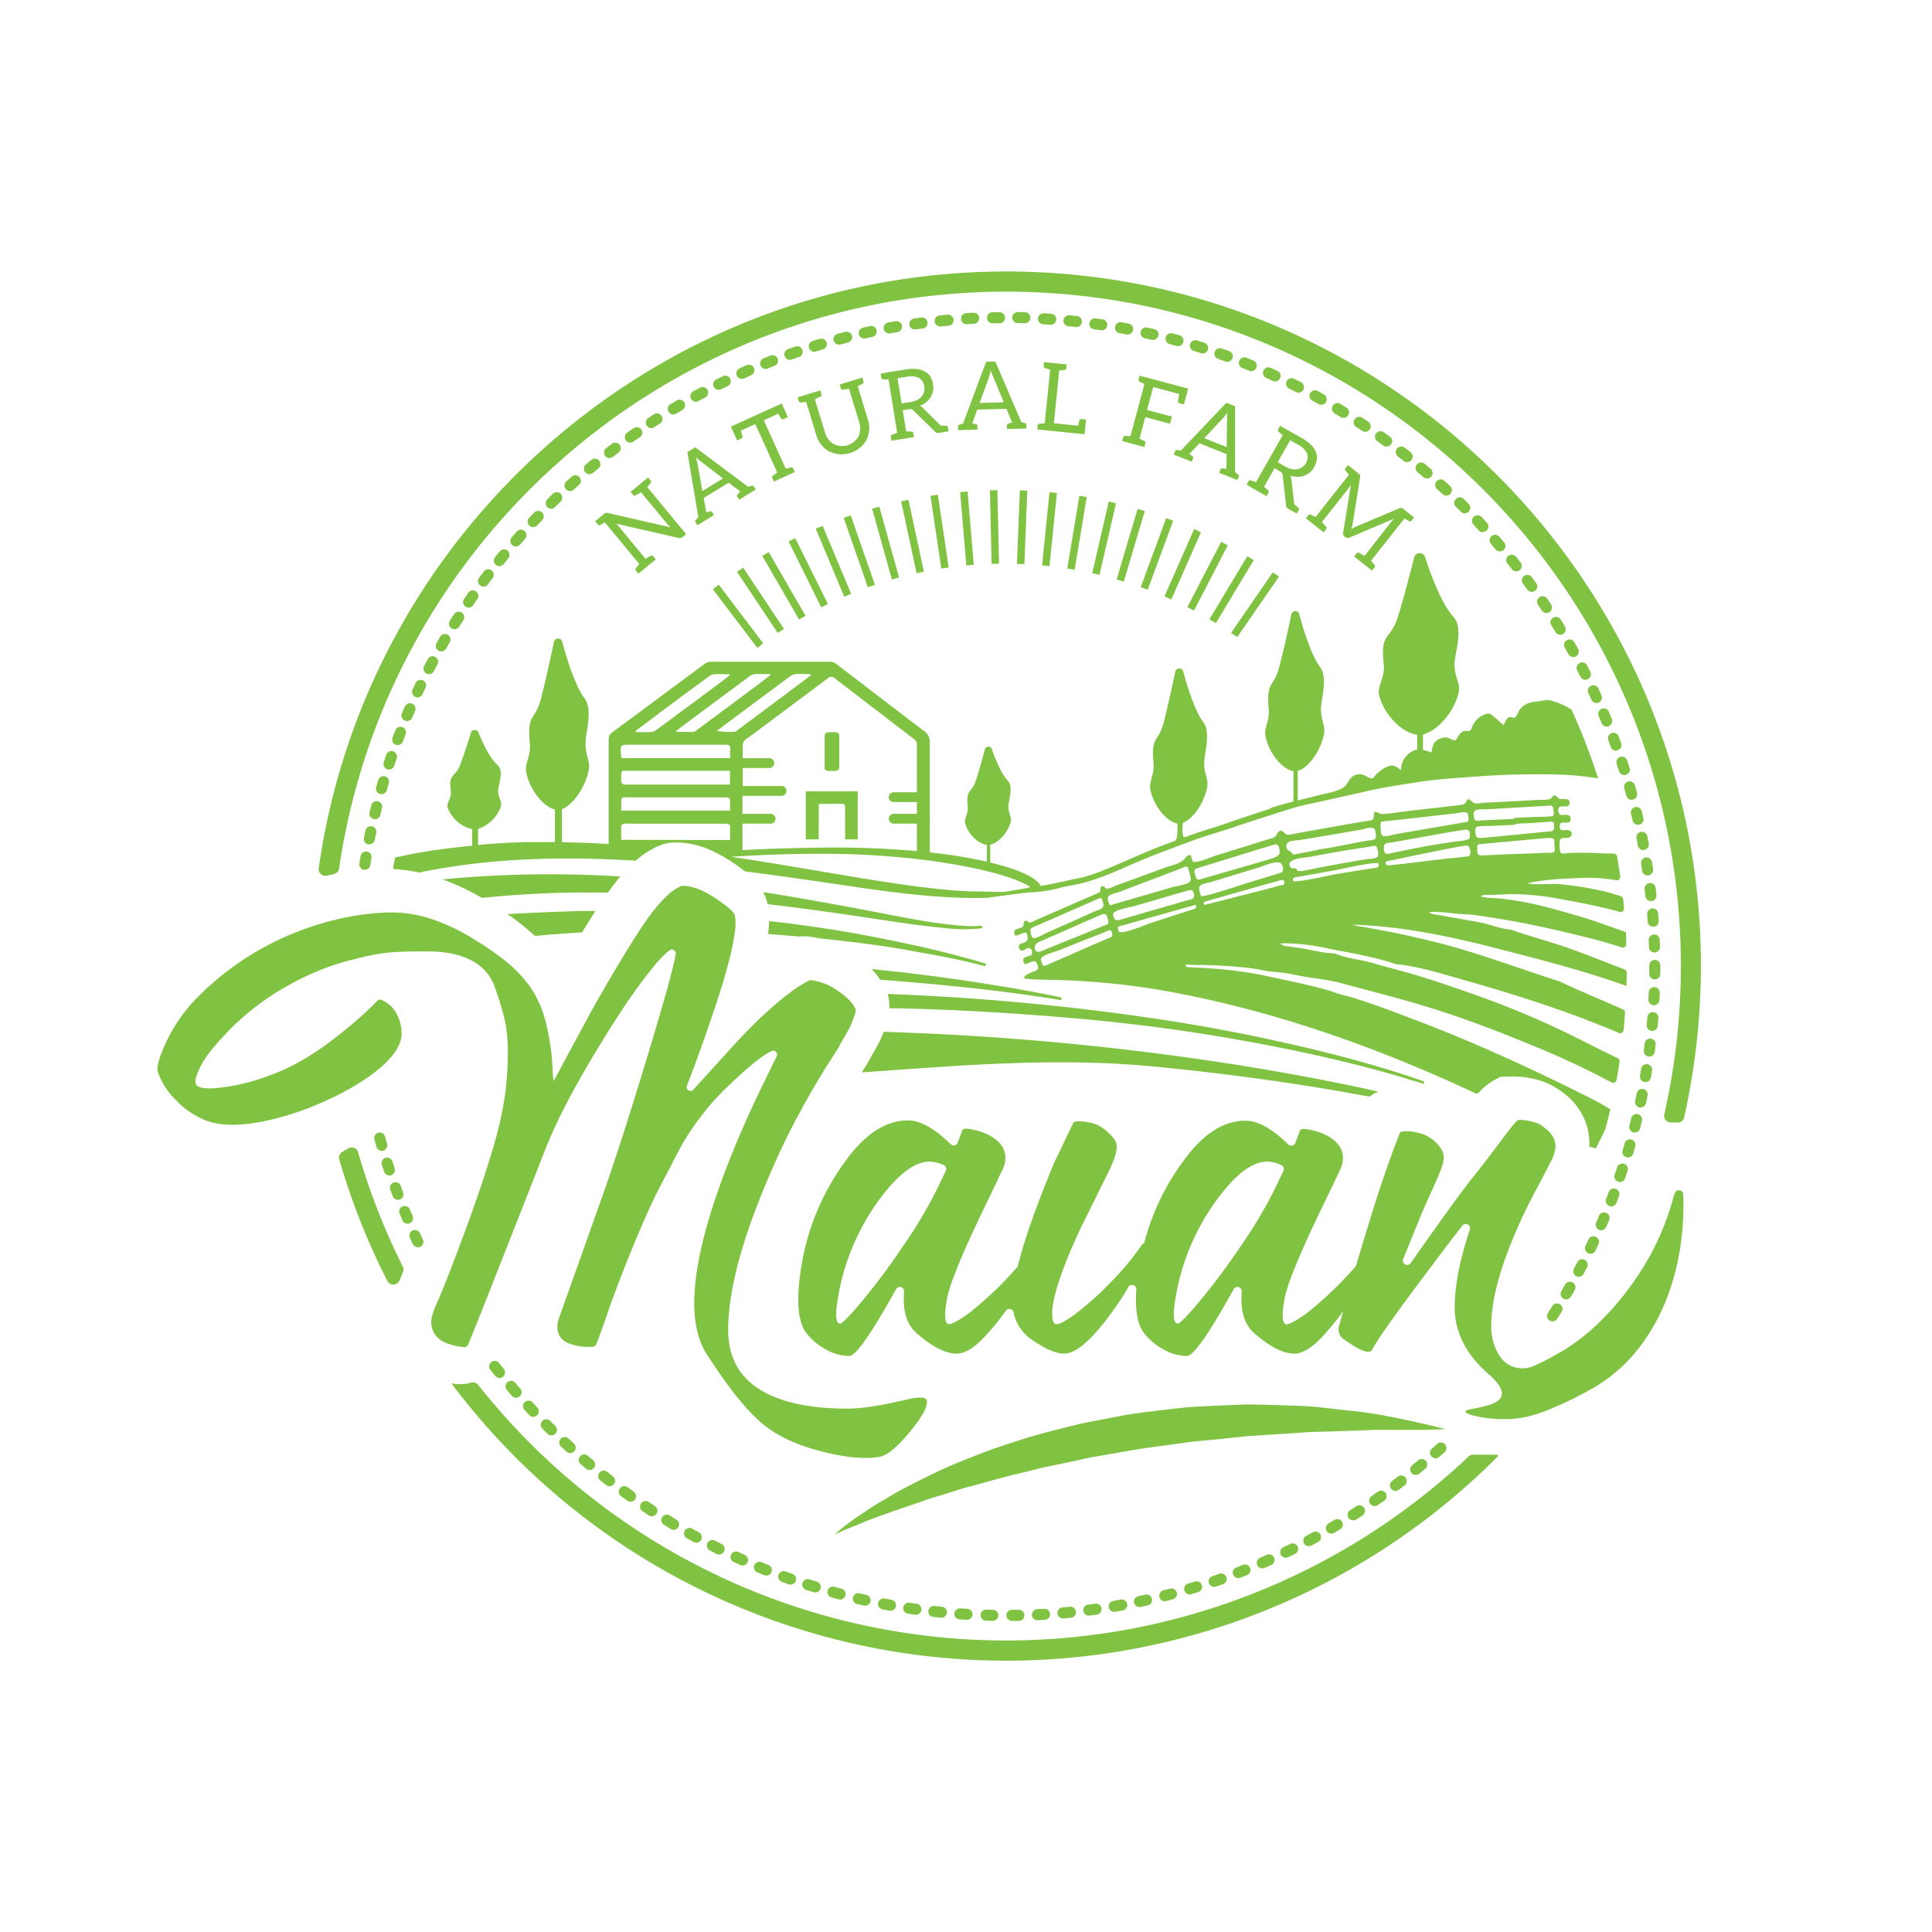
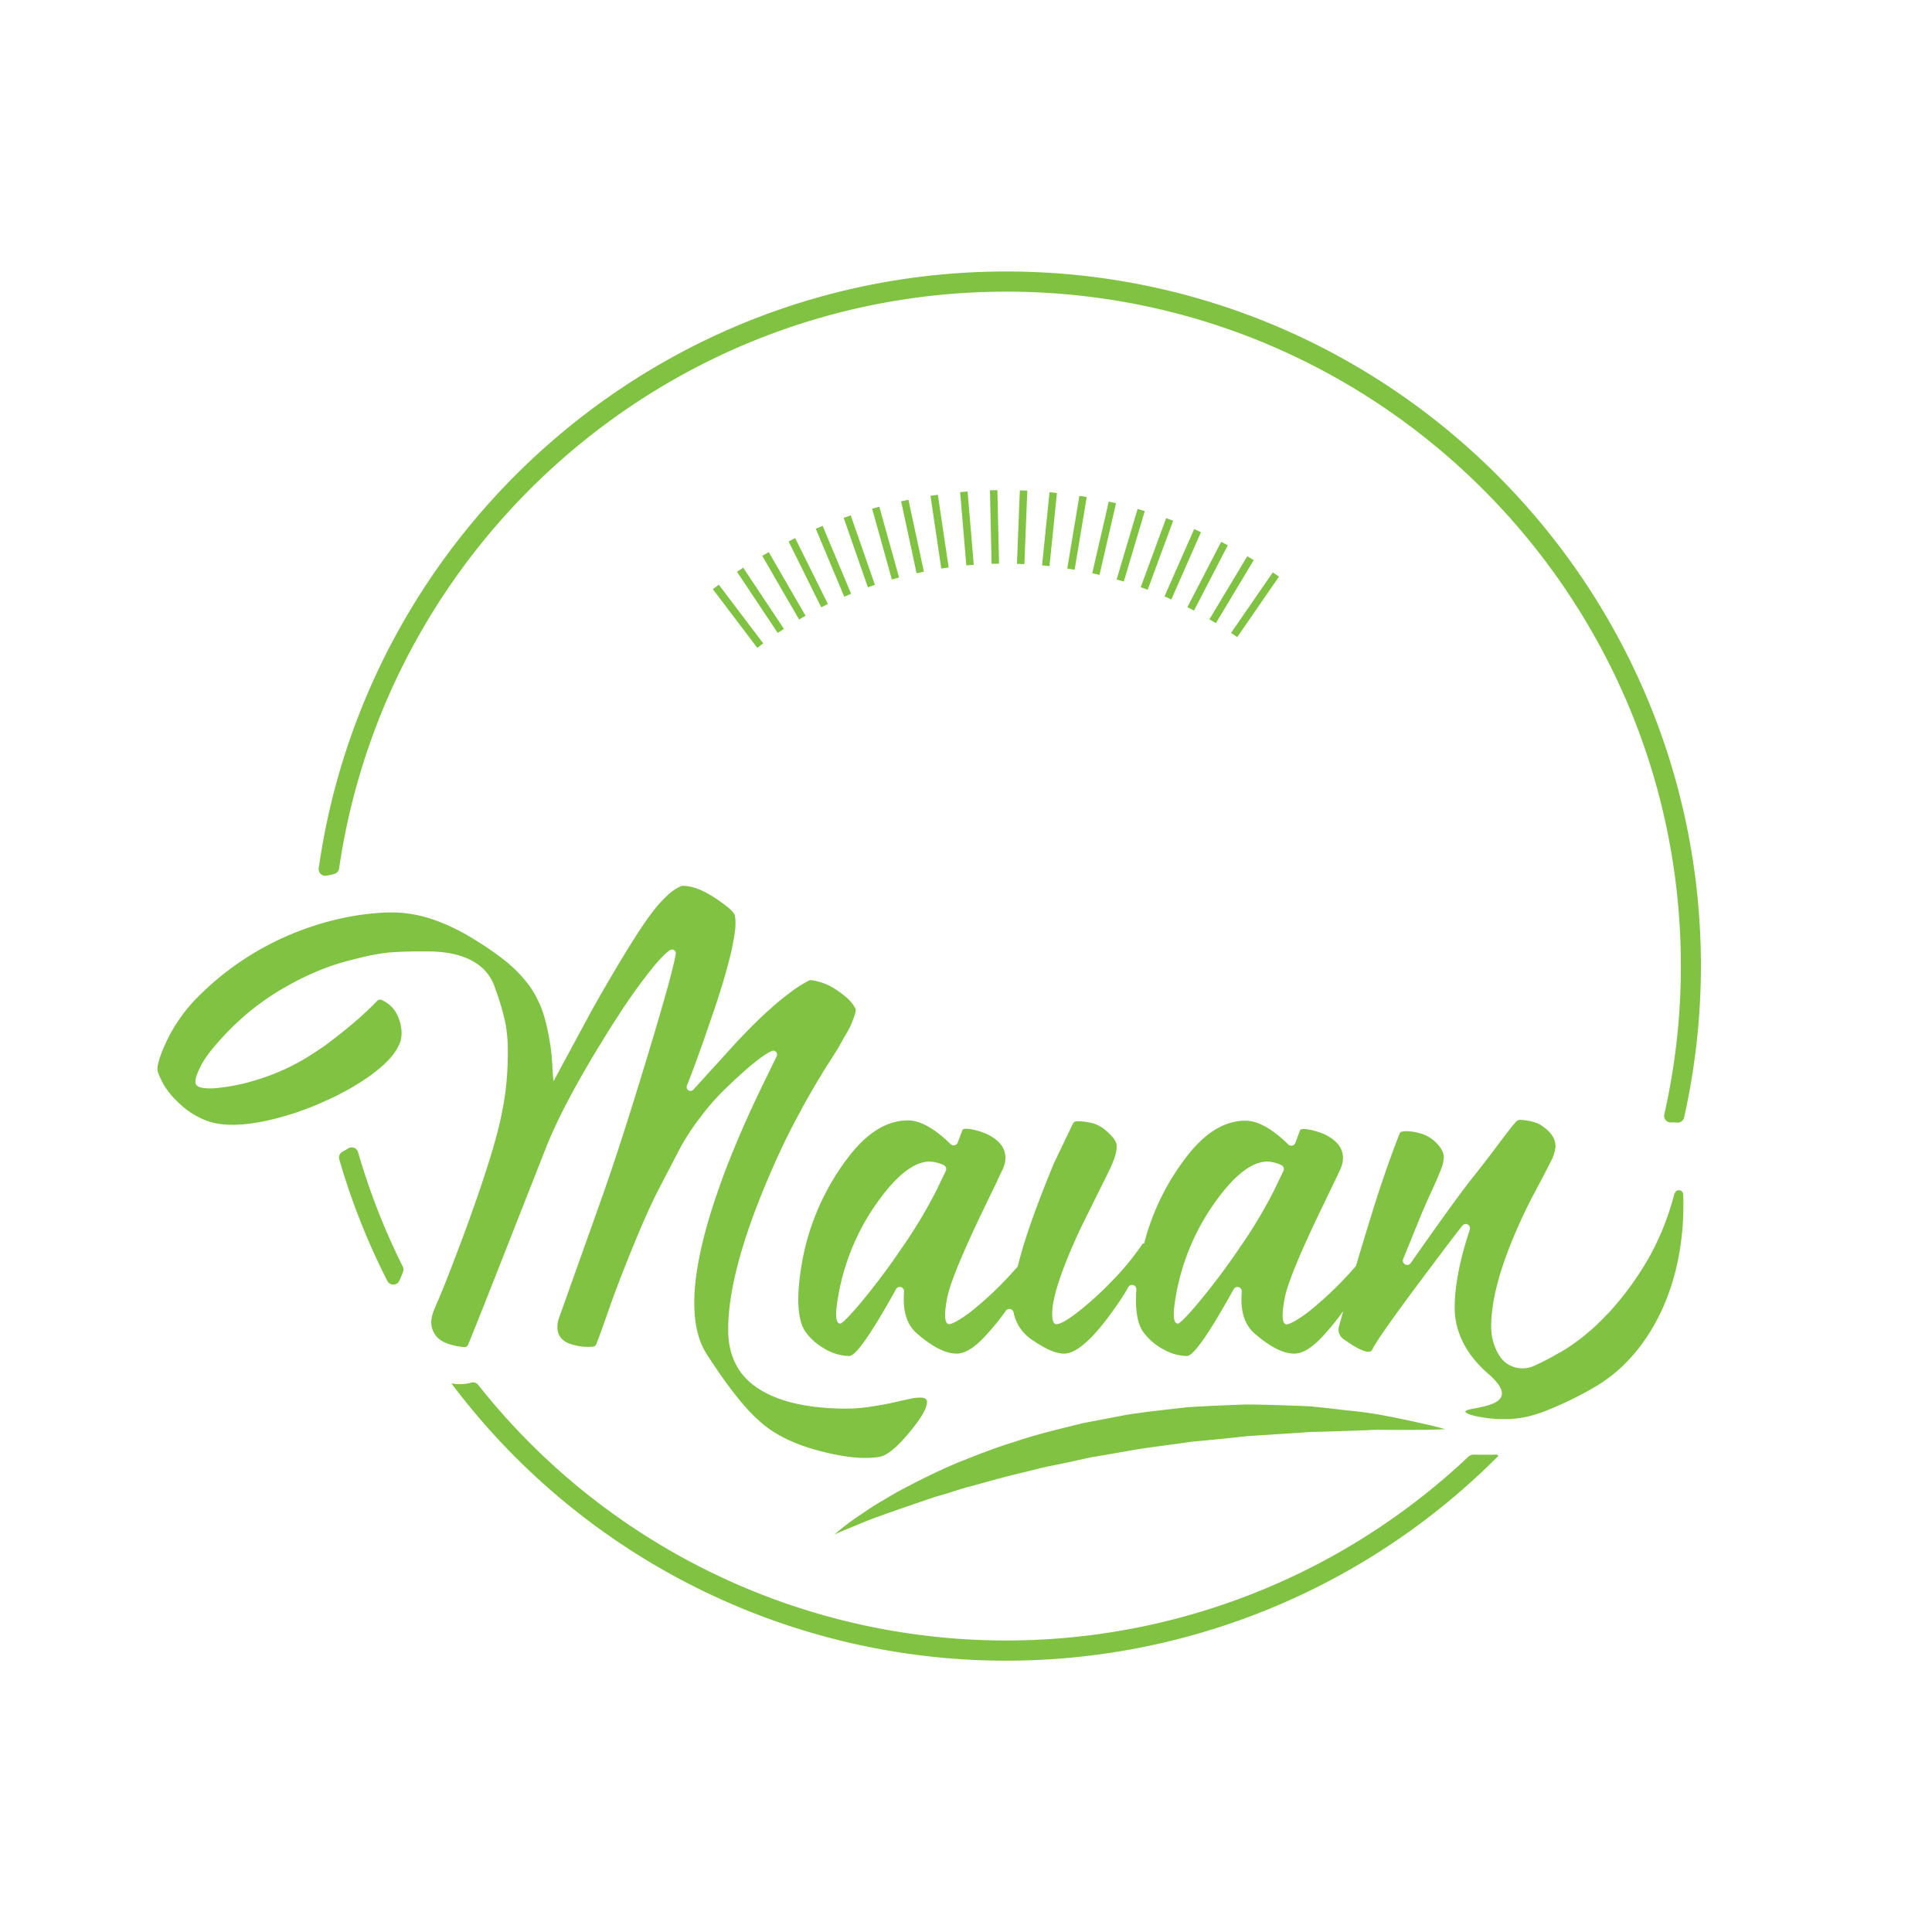
<svg xmlns="http://www.w3.org/2000/svg" id="Layer_1" data-name="Layer 1" viewBox="0 0 625.79 625.79">
  <defs>
    <style>.cls-1{fill:#80c242;}</style>
  </defs>
-   <path class="cls-1" d="M192.79,168.82l2.88-2.39a1.58,1.58,0,0,1,.51-.3,2.18,2.18,0,0,1,.61,0l20.32,4.66a14,14,0,0,1-1-1.09l-8.48-10.25c-1,.62-1.63.91-1.79,1a.53.53,0,0,1-.73-.11l-.86-1,1.94-1.6,2-1.66,1.73-1.43.86,1a.54.54,0,0,1,0,.74l-1.11,1.4L222.22,173l-1.15,1a1.27,1.27,0,0,1-1.14.26l-20.35-4.64a11.93,11.93,0,0,1,.94,1L209.08,181c1.06-.64,1.68-1,1.82-1a.49.49,0,0,1,.68.16l.84,1-5.62,4.65-.84-1a.52.52,0,0,1,0-.72l1.11-1.4-11.13-13.46c-.88.48-1.4.76-1.58.83a.54.54,0,0,1-.73-.16Zm29.85-22.38,2.56-1.56,17.13,12.79,1.24-.32a.45.45,0,0,1,.59.21l.64,1-5.38,3.3-.64-1.05a.48.48,0,0,1,.11-.64l.88-1L236,156.37l-8.07,4.94.84,4.66,1.26-.34a.44.44,0,0,1,.59.21l.64,1-5.35,3.28-.64-1a.46.46,0,0,1,.08-.63l.85-1Zm2.71,1.61c.27.91.46,1.59.56,2.1l1.6,8.9,6.67-4.08L227,149.45A12.85,12.85,0,0,1,225.35,148.05Zm13.4-5.4,1.34-.61c.34-.15.47-.31.43-.53a17.51,17.51,0,0,0-.59-2l4.71-2.15,7.12,15.68-1.39,1a.59.59,0,0,0-.22.77l.53,1.17,6.75-3.07-.53-1.17c-.13-.28-.29-.41-.51-.37s-.73.16-1.52.35a1.84,1.84,0,0,0-.36.1l-7.12-15.68,4.68-2.13a15.22,15.22,0,0,0,1.12,1.72c.14.17.32.19.66,0l1.36-.62-2-4.41-.45.21-.94.43-15.07,6.84Zm20-12.72a.54.54,0,0,0,.61.42q.29,0,1.77-.15l3.24,10.63a8.76,8.76,0,0,0,4.1,5.34,9.28,9.28,0,0,0,12.21-3.71,8.94,8.94,0,0,0,.39-6.72l-3.24-10.63,1.57-.83a.57.57,0,0,0,.3-.7l-.38-1.26-2.11.64-2.82.86-2.4.73.38,1.23a.57.57,0,0,0,.64.42c.15,0,.83-.1,2-.27l3.24,10.63a6.51,6.51,0,0,1-.16,4.75,6.06,6.06,0,0,1-8.14,2.48,6.41,6.41,0,0,1-2.78-3.89l-3.24-10.6c1.12-.53,1.7-.83,1.84-.91a.56.56,0,0,0,.3-.7l-.38-1.23-7.35,2.24Zm28.69-9.3,5.83-.95a14,14,0,0,1,3.64-.15,6.75,6.75,0,0,1,2.68.8,5.05,5.05,0,0,1,1.76,1.67,6.86,6.86,0,0,1,.86,2.44,5.9,5.9,0,0,1,0,2.18,6.26,6.26,0,0,1-.76,2,5.85,5.85,0,0,1-1.44,1.63,8.44,8.44,0,0,1-2.1,1.24,2.91,2.91,0,0,1,1.11.75l5.73,5.65c.19,0,1.5,0,1.75,0h0a.56.56,0,0,1,.54.47l.22,1.33-.55.09-1.63.27-1,.16a1.22,1.22,0,0,1-1.25-.45L295.9,133a1.91,1.91,0,0,0-.63-.43,1.71,1.71,0,0,0-.93,0l-1.94.31,1.11,6.84s1.5.06,1.75.09a.58.58,0,0,1,.58.46l.21,1.3-2.18.36-2.94.47-2.17.35-.21-1.3a.54.54,0,0,1,.36-.61c.26-.11,1.7-.65,1.7-.65l-2.8-17.25-1.81-.07a.57.57,0,0,1-.55-.48l-.21-1.33Zm3.28,1.89,1.33,8.17,2.78-.45h0a7.62,7.62,0,0,0,2.22-.67,4.87,4.87,0,0,0,1.49-1.17,3.71,3.71,0,0,0,.78-1.5,4.35,4.35,0,0,0,.05-1.8,3.51,3.51,0,0,0-1.75-2.7,6.08,6.08,0,0,0-3.93-.36Zm20,15.07,1.22-.4,7.47-20,3-.08,8.42,19.65,1.23.33a.47.47,0,0,1,.41.48l0,1.23-6.31.15,0-1.22a.46.46,0,0,1,.41-.5l1.25-.4L326,132.43l-9.47.24-1.6,4.45,1.26.34a.43.43,0,0,1,.41.48l0,1.22-6.28.16,0-1.23A.47.47,0,0,1,310.72,137.59Zm6.6-7.08,7.81-.2-3.46-8.37a13.57,13.57,0,0,1-.73-2,21,21,0,0,1-.56,2.09Zm18.79,7.28L336,139.1l2.19.22,12.13,1.23.25,0,.73.08.48-4.76-1.49-.15a.67.67,0,0,0-.7.45c0,.12-.21.88-.35,1.72l-7.87-.79L343.08,120c.07,0,1.53-.12,1.78-.16a.58.58,0,0,0,.51-.53l.13-1.28-2.19-.22-2.93-.3-2.2-.22-.12,1.28a.6.6,0,0,0,.39.63l1.71.51-1.76,17.4-1.78.16A.6.6,0,0,0,336.11,137.79Zm28.31,3.39a.54.54,0,0,0-.59.45l-.33,1.24,7.16,1.92.33-1.25a.55.55,0,0,0-.32-.68c-.84-.42-1.35-.65-1.57-.77l1.87-7,8,2.16.62-2.31-8.05-2.15,2-7.43,8.4,2.25c-.26,1.45-.35,2.25-.37,2.34a.53.53,0,0,0,.45.66l1.45.39,1.38-5.12-13.59-3.63-2.13-.58-.33,1.25a.54.54,0,0,0,.29.68c.17.1.7.37,1.6.8l-4.53,16.9Zm18.08,4.74,14.76-15.46,2.79,1.12v21.36l1,.8a.46.46,0,0,1,.18.6l-.45,1.14-5.86-2.34.46-1.14a.47.47,0,0,1,.58-.29l1.3.12.05-4.73-8.79-3.52L385.28,147l1,.81a.45.45,0,0,1,.19.6l-.46,1.14-5.82-2.33.45-1.14a.47.47,0,0,1,.55-.31Zm7.58-4,7.25,2.9.12-9.05a13.48,13.48,0,0,1,.14-2.15c-.57.76-1,1.31-1.34,1.7ZM403.78,157l.65-1.15a.57.57,0,0,1,.68-.25l1.72.56L415.47,141l-1.36-1.2a.56.56,0,0,1-.12-.71l.66-1.17,1.92,1.09,5.14,2.92a13.67,13.67,0,0,1,2.93,2.17,6.59,6.59,0,0,1,1.58,2.31,4.91,4.91,0,0,1,.32,2.4,6.51,6.51,0,0,1-.86,2.44A5.89,5.89,0,0,1,424.3,153a6,6,0,0,1-1.84,1.07,5.65,5.65,0,0,1-2.15.36,8.08,8.08,0,0,1-2.41-.35,2.93,2.93,0,0,1,.4,1.29l.92,8c.14.11,1.15.94,1.34,1.11h0a.56.56,0,0,1,.13.7l-.67,1.17-.48-.27-1.44-.82-.85-.48a1.23,1.23,0,0,1-.69-1.14l-1.08-9.64a2.18,2.18,0,0,0-.22-.72,1.8,1.8,0,0,0-.71-.62l-1.7-1-3.43,6,1.31,1.17a.58.58,0,0,1,.15.72l-.65,1.15-1.92-1.09-2.58-1.47Zm10.07-7.29,2.44,1.39a7.44,7.44,0,0,0,2.13.86,4.69,4.69,0,0,0,1.9,0,3.58,3.58,0,0,0,1.54-.67A4.29,4.29,0,0,0,423,150a3.53,3.53,0,0,0,.33-3.19,6.09,6.09,0,0,0-2.84-2.75l-2.59-1.47Zm10.71,17a.53.53,0,0,0-.73.12l-.83,1.06,5.74,4.54.84-1.06a.49.49,0,0,0,0-.68c-.18-.22-.66-.75-1.41-1.58l8.61-10.92a11,11,0,0,0,.79-1.13l-2.5,15.47a1.25,1.25,0,0,0,.43,1.24l.34.26a1.12,1.12,0,0,0,1.25.09l14.42-6.1a10.14,10.14,0,0,0-.94,1.09L442,180.05c-.95-.52-1.56-.84-1.84-1a.51.51,0,0,0-.7.15l-.83,1.06,5.77,4.55.83-1.06a.53.53,0,0,0,0-.73c-.11-.17-.49-.62-1.14-1.37L454.86,168l1.6.79a.54.54,0,0,0,.73-.13l.83-1.06-3.46-2.73a1.62,1.62,0,0,0-.54-.31.87.87,0,0,0-.58,0l-14.19,6a15.28,15.28,0,0,0-1.56.84,11.78,11.78,0,0,0,.44-1.68l2.44-15.32a.84.84,0,0,0-.06-.56,1.75,1.75,0,0,0-.43-.45l-3.46-2.73-.84,1a.53.53,0,0,0,.05.74,16.63,16.63,0,0,0,1.12,1.35l-10.82,13.71Z" />
  <path class="cls-1" d="M116,373.25a217.48,217.48,0,0,0,14.46,37,2.12,2.12,0,0,1,.08,1.76c-.37.92-.76,1.85-1.15,2.77a2.17,2.17,0,0,1-3.92.13,223.14,223.14,0,0,1-15.57-39.36,2.15,2.15,0,0,1,1-2.47c.64-.36,1.26-.72,1.87-1.1A2.15,2.15,0,0,1,116,373.25Zm361.45,97.92a2.46,2.46,0,0,0-1.74.57,218,218,0,0,1-320.82-23.17,2.13,2.13,0,0,0-2.26-.73,13.26,13.26,0,0,1-4.32.49c-.73,0-1.39-.15-2.08-.23a224.68,224.68,0,0,0,339,23.57c.19-.6-.8-.5-1.28-.49C481.46,471.21,480,471.2,477.42,471.17Zm-369.37-188c-.75.14-1.5.3-2.24.46a2.15,2.15,0,0,1-2.6-2.39c15.46-109.1,109.4-193.3,222.7-193.3,124.07,0,225,100.94,225,225a224.72,224.72,0,0,1-5.44,49,2.13,2.13,0,0,1-2.26,1.68,12.77,12.77,0,0,0-1.86-.05h0a2.16,2.16,0,0,1-2.3-2.62,217.62,217.62,0,0,0,5.37-48c0-120.47-98-218.48-218.48-218.48-109.74,0-200.79,81.36-216.14,186.91A2.16,2.16,0,0,1,108.05,283.12Z" />
-   <path class="cls-1" d="M516.83,316c2.79.89,5.58,1.81,8.34,2.78l1.63.58c.05-1.44.1-2.87.12-4.3a1.12,1.12,0,0,0-.75-1.07l-.94-.35c-5.09-1.95-10.16-4-15.28-5.86-6.71-2.47-13.71-4.26-20.44-6.61l-.22-.05c-3.49-.31-6.8-1.79-10.27-2.42l-8.61-1.54-4-.71c-1.11-.2-2.74-.19-3.56-1.06,4.36-.21,8.6.74,13,.8H476c7.86,1,15.58,2.36,23.28,4,5.82,1.27,11.58,2.64,17.34,4.12,2.94.76,5.83,1.63,8.7,2.55a1.1,1.1,0,0,0,1.44-1.07c0-1.29-.06-2.59-.13-3.87a2.29,2.29,0,0,0-.28-.09c-4.73-1.66-9.38-3.43-14.19-4.85-9.35-2.77-19.11-5.58-28.91-6.13a15.08,15.08,0,0,1-3.48-.44c.1-.76,2.45-.51,3.2-.54,2.37-.08,4.73-.23,7.1-.24a79.81,79.81,0,0,1,14.38,1.4c6.83,1.25,13.57,2.48,20.18,4.34a1.1,1.1,0,0,0,1.4-1.15c-.09-1-.18-2-.28-3a1.11,1.11,0,0,0-.77-.94,66.12,66.12,0,0,0-8.29-2.19,106.68,106.68,0,0,0-11.64-1.7c-3.45-.25-7,.33-10.4-.28,6.11-1.34,12.39-1.55,18.62-1.79a51.91,51.91,0,0,1,10.26.81,1.11,1.11,0,0,0,1.28-1.25q-.48-3.26-1.06-6.49a1.1,1.1,0,0,0-1.06-.91c-1.7,0-3.4-.06-5.07-.13-2-.09-4-.15-6.07-.14-1.13,0-2.26,0-3.38.08a10.45,10.45,0,0,1-2.36.12c-.85-.2-.75-3.65-.52-4.3.45-1.3,2.75-.12,3.5-1.25.95-1.43-.35-2-1.51-2-.7,0-1.82.32-2-.62a2.07,2.07,0,0,1,.08-1.39c.68-1,3.21.39,3.36-1.29.19-2.08-1.54-1.58-3-1.58-1,0-1.4-2.29-.47-2.64,1.25-.47,3.3.52,3.14-1.47-.13-1.64-2.38-.7-3.43-1.21-.5-.24-.86-1.08-1.47-1s-.79.85-1.34,1.08c-1.16.5-2.9.27-4.14.35l-4,.24c-2.68.16-5.37.29-8.05.42l-4.71.23c-1.13.05-2.76.45-3.84.12-.41-.13-1.67-1.7-2.13-1.05-.63.9-.61,1.48-1.87,1.64-5.74.7-11.48,1.31-17.22,2-2.87.33-5.78.86-8.66,1-.39,0-2.15-1.15-2.4-.49s-.05,1.37-.29,2-2.06.7-2.63.8l-4,.68c-2.72.46-5.42.95-8.13,1.44l-8.82,1.57c-1.26.23-2.52.51-3.78.67s-1.18-.61-2-1.09c-1.16-.66-1.69.61-2.11,1.28-.6,1-2.1,1.15-3.14,1.48l-7.47,2.33-8.32,2.57c-2.35.73-4.95,2-7.39,2.28-1,.13-1-1.11-1.21-1.8-.22-.89-1.48-.2-1.86.4-1.26,1.95-4.51,2.45-6.65,3.23q-7.95,2.93-15.9,5.82c-.79.29-3,1.64-3.54.59a.78.78,0,0,0-1.45.52c.15,1.05-.71,1.27-1.5,1.61l-3.77,1.64q-7.86,3.41-15.7,6.84a5.73,5.73,0,0,1-1.94.74c-.44,0-.62-.4-1-.54-1-.38-.94,1-1,1.5-.22,1.2-3.21.74-3,2.22.1.73.13,1.29.92,1,.54-.2,1.08-.39,1.61-.61.82-.32,1.41-.6,1.68.46.43,1.77-.12,2.32-2,2.79-.92.25-.87,1.53-.24,2.1s1.82-.41,2.32-.59c1.37-.5,2.09,2,.91,2.39-.63.2-2.53.61-2.31,1.52.11.48.29,1.43,1,1.2s2.19-1.13,2.89-.86c.37.14.67.95.89,1.67a1.1,1.1,0,0,1-.69,1.36c-2.8,1-5.16,2.38-2.9,2.63,2.62.3,5.3.27,7.94.35a245.17,245.17,0,0,1,33.13,2.92c36.17,6.06,71,18.25,104.13,33.78a1.09,1.09,0,0,0,1.27-.27c2.2-2.45,3.57-3.23,6.6-4.86a1.22,1.22,0,0,1,.45-.13c6.63-.58,12.38.45,17,3l.21.12c10,5.79,11.47,14,11.47,18.39,0,.35,0,.7,0,1.05l2.09.61q1.5-3,3-6.06a1.43,1.43,0,0,0,.08-.22c.58-2.12,1.11-4.27,1.62-6.42-.33-.2-.66-.4-1-.59-.88-.54-1.78-1.06-2.69-1.56-2-1.08-4-2.07-6-3.07-8.52-4.26-17.07-8.32-25.76-12.21q-15.13-6.8-30.67-12.61c-5.19-2-10.4-3.9-15.69-5.62-3.07-1-6.23-1.55-9.25-2.83a.25.25,0,0,0-.11,0c-7.18-2-14.49-3.41-21.75-5a127,127,0,0,0-14.8-2c-2.72-.27-5.43-.32-8.16-.5-.45,0-1.11.06-1.49-.26-.63-.53-.13-.61.48-.58,1.32.06,2.63.09,3.94.09a157.55,157.55,0,0,1,16.11,1c2.54.28,5.06,1,7.6,1.2a57.91,57.91,0,0,1,7.19,1c4.91,1.09,10,1.37,14.88,2.69,10.47,2.84,21,5.43,31.32,8.77,10.1,3.25,20,7,29.82,11.1a260.16,260.16,0,0,1,26.41,12.29,1.11,1.11,0,0,0,1.62-.75q.56-3,1-5.94a1.13,1.13,0,0,0-.62-1.18c-1-.47-2-.93-2.94-1.41-5-2.46-9.92-5-14.91-7.41a290.48,290.48,0,0,0-30.05-12.3c-5.22-1.84-10.44-3.63-15.73-5.27s-10.51-2.89-15.74-4.42c-4-1.18-8-1.33-12.13-3.05a1,1,0,0,0-.37-.08c-3.52-.06-6.9-1.08-10.36-1.6-1.27-.19-2.55-.37-3.82-.58-1-.16-2.6-.11-3.17-1.07a66.2,66.2,0,0,1,15.47,1.69c7.29,1.46,14.69,2.58,21.73,5a.8.8,0,0,0,.21.05c7.27.7,14.42,3,21.51,5,17.12,4.84,34.27,10.27,50.67,17.29a1.11,1.11,0,0,0,1.54-.9c.18-1.87.33-3.74.47-5.62a1.11,1.11,0,0,0-.65-1.1c-6.81-3.05-13.73-5.81-20.49-9.05l-.13-.05c-13.89-4.42-27.62-9.72-41.87-13.14-4.25-1-8.5-2-12.78-2.85-2-.39-4.05-.75-6.08-1.12l-3.19-.6a8.57,8.57,0,0,1-2.91-.64c16.1.53,31.75,3.84,47.31,7.88C496,310.08,506.53,312.77,516.83,316ZM359.06,290.3c.82-.8,2.66-1.08,3.73-1.48l3.71-1.42,7.63-2.89,8.26-3.15c.5-.19,2-1.11,2.38-.32a20.3,20.3,0,0,1,.91,3.59l0,.11,0-.11c.47,1.8-4.64,2.35-5.91,2.72l-8.62,2.52-8.43,2.44-2,.57c-.82.24-1.2.74-1.5-.22C359.06,292,358.45,290.9,359.06,290.3Zm-24.72,13.31a4.7,4.7,0,0,1-.58-2.24c-.45-.73,2.1-1.56,2.61-1.78l7.61-3.32,8.24-3.61L356,291c1-.43,1.06.52,1.26,1.25.61,2.17-.94,2.22-2.78,3L347,298.61l-8.13,3.6C338.18,302.51,335.09,304.49,334.34,303.61Zm.86,3.75c-.38-2,1.78-2.42,3.05-3l6.85-3c4-1.75,8-3.56,12-5.23a1.1,1.1,0,0,1,1.48.69,11,11,0,0,1,.47,1.9c.1.72-1,.91-1.48,1.11L351,302.53l-7.71,3.1-3.85,1.55c-1.08.43-2.49,1.35-3.56,1.05A1.08,1.08,0,0,1,335.2,307.36Zm24.58-3.75c-4.88,2-9.68,4.16-14.5,6.26-2.21,1-4.43,1.91-6.62,2.91-1.05.47-1.13-.93-1.46-1.69.15.34.82,1.86,0,0-.66-1.52,4.26-2.69,5.31-3.1L350,305l7.5-2.94c.7-.28,2-1.15,2.45-.5S360.51,303.31,359.78,303.61Zm.77-7.34c-.25-1.54,5.42-2.36,6.62-2.71l8.6-2.49c2.82-.83,5.63-1.66,8.46-2.45,1.82-.51,2.26-.61,2.53,1.36.18,1.27-1,1.3-2,1.59l-3.93,1.13-8.52,2.46-8.51,2.48C361.8,298.23,361,298.57,360.55,296.27Zm26.25-1.84-3.12,1,3.05-1q-7.11,2.3-14.21,4.63c-1.31.42-9.73,4-10.19,2.56-.31-.91-.53-1.37.47-1.65l3.3-.93,7.27-2.05,13.95-3.92C387.51,293.71,387.49,294.2,386.8,294.43ZM387,283c-.47-1.63.62-1.71,1.87-2.1l8.6-2.65q7.68-2.37,15.38-4.71a1.12,1.12,0,0,1,1.4.8,5,5,0,0,1,.19,2.09c-.23.86-1.8,1.46-2.53,1.67-2.62.79-5.24,1.55-7.87,2.31-5.13,1.49-10.28,2.94-15.41,4.45-.08,0-.06,0,0,0C387.5,285.23,387.28,283.93,387,283Zm2,7.16h0c-.27-.84-1-2.64-.21-3.31s2.51-.86,3.54-1.17l7.76-2.38,7.76-2.36c1.3-.39,6.07-2.57,7.19-1.16.55.69.94,2.56-.11,2.88l-3.87,1.2-7.76,2.36C402,286.65,389.21,290.93,389,290.2Zm26.39-3.48c-1.31.2-2.61.65-3.89,1l-7.29,1.86-14,3.56c-1.1-.87.5-1.17,1.27-1.4l4-1.14,7.31-2.07c2.35-.67,4.69-1.33,7-2,1.19-.32,2.39-.64,3.58-.94.54-.14,1.77-.73,2.3-.41A.86.86,0,0,1,415.37,286.72Zm88.15-11c-.24.84-2.35.52-2.95.54l-4.06.18c-2.76.13-5.38.18-8.09.3l-3.69.17-4.71.21c-1.35.05-1.5-.53-1.56-1.6,0,.44,0,.82,0-.51-.08-1.82.41-1.51,2.06-1.66l4.05-.37,16.27-1.48h.11c1.23,0,2.59-.3,2.5,1.19C503.37,273.64,503.76,274.87,503.52,275.74Zm-.13-7.55c0,1.31-1.38,1.13-2.4,1.24l-4,.4-8,.79c-2.7.26-5.4.52-8.1.76-1.82.16-2.88.49-3-1.59h0c-.05-.72-.23-1.81.69-2a22.13,22.13,0,0,1,3.82-.18l7.87-.36a1.72,1.72,0,0,0,.6-.21,14.08,14.08,0,0,1,3.38-.28l4.06-.28,4.06-.27C503.57,266.12,503.39,267.22,503.39,268.19ZM482,262.13l9.45-.57,9.45-.56c1.56-.09,2.13-.33,2.28,1.36.05.64.42,1.86-.5,2a29.5,29.5,0,0,1-4.32.2l-4.64.21-2.66.13c-1.35.06,0,.32-1.31.38-3.07.14-6.14.27-9.21.42-.7,0-2,.35-2.69,0-.42-.19-.4-1.2-.48-1.56.09.44.21,1,0,0C476.75,261.57,480.22,262.24,482,262.13Zm-64.83,10.75c.79-.69,3.05-.65,4.08-.82,3.24-.53,6.47-1.07,9.71-1.62l9.91-1.71c1.27-.22,4.34-1.54,4.62.48.08.63.35,1.79,0,2.39s-1.88.58-2.42.67c-5.21.9-10.37,2.07-15.58,2.84h-.09c-2.58.69-5.26,1.05-7.88,1.61-1.2.25-.92-.63-1.74-1A1.75,1.75,0,0,1,417.13,272.88Zm.81,8c-1.89-2.83,4.75-3.06,6.11-3.31,3.14-.58,6.28-1.16,9.43-1.71,3.34-.59,6.7-1.11,10.06-1.59.94-.13,2.3-.81,2.54.48.12.66.62,2.36,0,2.84-.84.68-2.9.6-3.94.78-3.11.52-6.21,1.05-9.31,1.61s-6.33,1.21-9.48,1.84c-.49.09-3,.73-3.27,0C419.65,280.69,418.45,281.67,417.94,280.9Zm26.78.33-4,.63c-2.64.42-5.28.84-7.91,1.29-1.35.23-13.77,3-14,2.2,0,0,0,0,0,0s0-.06,0,0c-.44-1.33,1.33-1.26,2.16-1.41l4-.71,7.94-1.43c1.43-.26,13.29-3,13.57-2C446.86,281.13,445.77,281.06,444.72,281.23Zm2.45-13.51c-.13-1-.05-.34,0,0-.12-.86-.19-1.5.8-1.64,1.47-.2,3-.31,4.44-.46,3.16-.34,6.32-.71,9.48-1.07l10.17-1.16c.93-.11,3.23-.86,3.42.51.08.66.52,2.2-.43,2.36-1.49.24-3,.5-4.46.75l-9.09,1.56-9.67,1.68c-1.05.19-2.75.86-3.8.56S447.27,268.44,447.17,267.72Zm1.25,5.89c.35-.71,1.9-.63,2.55-.74l8.28-1.49c5.17-.91,10.32-1.91,15.51-2.64a1.11,1.11,0,0,1,1.26,1c.09.89.11,1.92-.42,2.16a16,16,0,0,1-3.74.61c-2.7.4-5.41.81-8.1,1.27-4.74.81-9.45,1.79-14.15,2.8a1.1,1.1,0,0,1-1.33-1A4,4,0,0,1,448.42,273.61Zm.76,5.4c1.21-.32,2.48-.5,3.71-.77,2.8-.6,5.6-1.21,8.41-1.78s5.65-1.14,8.48-1.67c1.44-.28,2.88-.56,4.32-.8.42-.07,1.07-.24,1.44.08.66.58,1.16,3.17,0,3.32-2.8.34-5.61.6-8.41.92-5.77.64-11.53,1.44-17.31,2C449,280.41,448.27,279.25,449.18,279Zm7,70.59c-4.16-1.3-8.37-2.48-12.59-3.59-9.33-2.46-18.76-4.59-28.23-6.49a598.87,598.87,0,0,0-60.94-9.08c-21.25-2-42.51-3.35-63.85-3.83-.85,0-1.7,0-2.54,0a15,15,0,0,0-.55-4.64,798,798,0,0,1,88.32,8.23c17,2.58,34,5.94,50.75,10,7.94,1.94,15.84,4.07,23.65,6.48,2.9.89,5.79,1.82,8.65,2.81.69.24,1.38.48,2.07.74s.32.34.15.95C461,350.88,456.46,349.69,456.14,349.6Zm-18.83,4.49c-20.84-3.69-41.83-6.49-62.88-8.55-32.18-3.16-63.53-.41-95.37,1.84.9-1.42,1.51-2.4,1.76-2.81.15-.24.34-.6.47-.85q.34-.68,1.47-2.61c1.21-2.1,2-3.54,2.51-4.7.27-.61.57-1.33.89-2.17a918.55,918.55,0,0,1,96.6,8.07c19.81,2.71,39.54,6.1,59.09,10.29,1.5.32,3,.68,4.5,1a14.06,14.06,0,0,0-2.82,1.61C441.45,354.85,439.38,354.45,437.31,354.09ZM188.53,302c-5.1.31-10.19.69-15.27,1.17a80,80,0,0,0-8.87-7.1q12-.64,24-1c1.49,0,3,0,4.48,0C191.5,297.22,190.06,299.53,188.53,302Zm70.32,1.35c-3.35-.29-6.7-.58-10.05-.8.2-1.6.31-3,.34-4.2,12.05,1.35,24.09,3.13,35.95,5.53,6.76,1.36,13.52,2.74,20.22,4.43,3.15.8,6.3,1.61,9.43,2.49,1.24.34,2.48.71,3.71,1.08.93.29.94.16.73,1.12-8.18-2.24-16.57-3.69-24.9-5.19-9.6-1.72-19.32-2.89-29-3.89a29.16,29.16,0,0,0-3.91-.62A13.89,13.89,0,0,0,258.85,303.39Zm-52.94-24.58c.62-.53,1.23-1,1.85-1.5a26.84,26.84,0,0,1,4.47-2.75,19.09,19.09,0,0,1,1.81-.79,12.84,12.84,0,0,1,4.06-.84,27.74,27.74,0,0,1,13.43,3.14c.65.32,1.31.67,2,1l.37.2.78.47c.61.36,1.21.72,1.83,1.12,1.77,1.16,3.36,2.29,4.79,3.43,8.62,1.1,17.24,2.31,25.85,3.57,17.4,2.55,34.92,5.42,52.56,5a3.26,3.26,0,0,0,.62-.06c6.7-1,11.44-1.56,13.69-1.77.21,0,.36,0,.38.07l.84-.12a38.46,38.46,0,0,0,7.33-1.15c2.51-.8,5.1-1,7.64-1.65A70.58,70.58,0,0,0,357,284c4.84-1.82,9.46-4.06,14.24-6s9.62-3.72,14.46-5.52c4.65-1.74,9.45-3,14.14-4.64,1.43-.5,18.85-6.14,20.36-6.52,2.54-.65,5.11-1.15,7.67-1.73,5.22-1.19,10.46-2.3,15.68-3.5s10.5-1.92,15.8-2.77,10.52-1.18,15.82-1.58,10.63-.77,16-.87,11-.15,16.44.14c3.37.17,6.68.63,10,1.06a199.08,199.08,0,0,0-8.6-22.25,24,24,0,0,0-7.08-3c-1-.27-2.78.29-3.84.4a10.88,10.88,0,0,0-3.39.68,6.58,6.58,0,0,0-2.35,1.8c-.56.69-.9,2.16-1.61,2.63s-1.53-.43-2.26.12a7.36,7.36,0,0,0-1.46,2.48,43.53,43.53,0,0,0-4.12-3.55c-.91-.67-2.75.3-3.52.83a7.41,7.41,0,0,0-2.46,3c-.23.47-.41,1.46-1.05,1.57s-1.07-.13-1.65,0c-1.33.4-1.83,1.7-2.52,2.75-.56.84-2.17-.49-2.91-.62a4.67,4.67,0,0,0-4.07,1.58c-.76.9-.8,2.17-1.08,3.26a17.78,17.78,0,0,0-2.72-.85v-5c4.29-1,9.74-6.63,11.49-13.28.84-3.22-1.29-5.05-1.29-9.38,0-3.74,3.14-11.6-.39-15.51-3.82-4.21-7.21-13.31-9.2-19.48a1.86,1.86,0,0,0-3.42.09c-1.38,5.51-3.47,13.54-5.37,19.61-2.41,7.67-5.7,4.54-4.54,15.29.49,4.47-2.34,7-1.42,10.24,1.89,6.79,7.95,12.06,12.26,12.53v4.8a5.49,5.49,0,0,0-2.76,1.33,6.43,6.43,0,0,0-2.42,5.42c-1.41-1.13-2.47-2.12-4.35-1.3a11.1,11.1,0,0,0-4,2.86c-.59.69-.75,1.25-1.72.92-.73-.25-1.34-.7-2.05-1a3.76,3.76,0,0,0-3.76.58c-1.23,1-1.53,2.59-2.87,3.48a15.33,15.33,0,0,1-4.92,1.76c-1.7.41-5.85,1.41-9.83,2.42v-9.58c3.16-.86,7.17-5.84,8.46-11.71.62-2.83-.95-4.44-.95-8.26,0-3.3,2.32-10.23-.29-13.68-2.81-3.71-5.3-11.73-6.77-17.18a1.3,1.3,0,0,0-2.52.08c-1,4.86-2.55,11.94-4,17.29-1.77,6.77-4.19,4-3.33,13.49.35,3.93-1.73,6.13-1,9,1.39,6,5.85,10.64,9,11.05v9.83c-4.11,1.06-7.69,2.06-7.63,2.35-.4.13-5.12,1.72-7.1,2.35-4.27,1.36-8.47,3-12.78,4.26-2,.59-4,1.28-6,2-.46.17-1.79.93-2.2.35a12,12,0,0,1-.08-4.41c3-1.15,6.61-5.84,7.8-11.28.6-2.75-.92-4.32-.92-8,0-3.2,2.25-9.94-.28-13.29-2.69-3.55-5.09-11.17-6.52-16.46a1.32,1.32,0,0,0-2.56.07c-1,4.72-2.46,11.46-3.8,16.58-1.72,6.57-4.08,3.89-3.24,13.1.35,3.83-1.68,6-1,8.77,1.34,5.77,5.61,10.25,8.69,10.73.13,2.06.07,5.28-.73,5.6-1.05.43-2.11.81-3.17,1.2-4.7,1.73-9.25,3.79-13.85,5.76s-9.4,4.18-14.37,5.21c-4,.82-8.05,1.78-12.1,2.46-1.48-2.76-7.31-5.43-16.37-7.58V273.6c2.46-.54,5.58-3.62,6.58-7.25.49-1.75-.73-2.75-.73-5.11,0-2,1.8-6.33-.23-8.46s-3.95-6.81-5.11-10.16a1.18,1.18,0,0,0-2.25.09c-.79,3-1.91,7.06-2.94,10.19-1.38,4.19-3.27,2.48-2.6,8.34.28,2.44-1.34,3.8-.82,5.59,1.09,3.7,4.56,6.58,7,6.83v5.43a166.92,166.92,0,0,0-18.49-3V265.69a1.71,1.71,0,0,0,.09-.45,1.63,1.63,0,0,0-.09-.45c0-2,0-4.05,0-6.08a1.63,1.63,0,0,0,.09-.45,1.79,1.79,0,0,0-.09-.46c0-5.83,0-11.66,0-17.26a4.18,4.18,0,0,0-1.9-3.8c-9.56-7.22-19-14.55-28.57-21.82a3.07,3.07,0,0,0-1.74-.57q-19.41,0-38.84,0a3.17,3.17,0,0,0-1.74.6c-4.42,3.22-26.14,19.42-30,22.22a2.82,2.82,0,0,0-1.22,2.6c0,10.54,0,22.71,0,33.61q-7.56-.45-15.13-.57V262.08c3.3-1.23,7.31-6.42,8.63-12.43.66-3-1-4.74-1-8.82,0-3.53,2.48-10.94-.31-14.62-3-4-5.67-12.53-7.23-18.36a1.39,1.39,0,0,0-2.7.09c-1.08,5.2-2.72,12.76-4.22,18.48-1.89,7.23-4.49,4.28-3.57,14.41.38,4.2-1.84,6.55-1.12,9.64,1.43,6.14,5.88,11,9.24,11.73v10.56c-2.89,0-5.78,0-8.68,0-5.42.09-10.82.43-16.21.93V268.5a11.73,11.73,0,0,0,7.35-7.2c.56-1.76-.86-2.76-.86-5.12,0-2.05,2.1-6.34-.27-8.47-2.56-2.31-4.83-7.28-6.16-10.65-.32-.82-2-.78-2.29.05-.93,3-2.32,7.4-3.6,10.71-1.61,4.2-3.82,2.49-3,8.36.33,2.44-1.57,3.8-.95,5.59a11.12,11.12,0,0,0,7.87,6.8v5.36c-4.12.41-8.24.89-12.35,1.47s-8.44,1.45-12.62,2.37c-.22,1.24-.46,2.46-.66,3.7a53.14,53.14,0,0,1,8.47,1.15c22.46-4.7,46-5.25,68.62-3.92Zm30.58-16.2H201.22c0-1.22,0-2.45,0-3.67,0-.23.48-.58.77-.62a15.86,15.86,0,0,1,2.07,0c10.3,0,20.61,0,30.92,0,1.2,0,1.61.34,1.5,1.52C236.42,260.68,236.49,261.59,236.49,262.61Zm-.08-8.43H235c-10.74,0-21.48,0-32.22,0-1.27,0-1.61-.39-1.59-1.6.08-3.51-.17-2.85,2.8-2.86,10.18,0,20.36,0,30.53,0h1.94Zm-35.19,17.89c0-1.26-.05-3.37,0-4.6,0-.24.56-.59.89-.62,1-.08,2,0,3,0,10,0,19.94,0,29.9,0,1.23,0,1.6.38,1.49,1.54-.09.89,0,2.68,0,3.74Zm132.53,15.35h-.14c.06.17-5.28,1-8.45,1.55-4.19-.08-8.21-.18-8.77-.18-3.78-.05-7.56-.32-11.32-.69-7.68-.77-15.31-1.89-22.93-3.11-15.11-2.44-30.16-5.19-45.31-7.41,9.21-.67,19.3-1,29.69-1C301.47,276.56,328.23,283.07,333.75,287.42Zm-63.36-67.69c8.6,6.64,17.24,13.22,25.84,19.86a2.14,2.14,0,0,1,.77,1.46c0,5.07,0,10.34,0,15.62h-7.4a1.59,1.59,0,1,0,0,3.17H297v3.81h-7.4a1.59,1.59,0,1,0,0,3.17H297v8.9a299.6,299.6,0,0,0-30.51-1.13c-9,.1-17.77.35-26,.82,0-2.77,0-5.65,0-8.59h9a1.59,1.59,0,1,0,0-3.17h-9v-5.84h12.54a1.59,1.59,0,1,0,0-3.17H240.57c0-2,0-3.91,0-5.83h8.62a1.59,1.59,0,1,0,0-3.18h-8.62c0-1.41,0-2.79,0-4.14a2.24,2.24,0,0,1,1.09-2q13.29-9.86,26.54-19.79A1.5,1.5,0,0,1,270.39,219.73Zm-12.85-1.35c1.66-.07,3.33,0,5,0,0,.13.09.25.13.38-1.84,1.38-3.67,2.78-5.51,4.15q-9.29,6.94-18.59,13.86a1.39,1.39,0,0,1-.68.33,35.92,35.92,0,0,1-5.72-.28c1.54-1.17,3.07-2.35,4.62-3.51q9.68-7.2,19.37-14.38A2.52,2.52,0,0,1,257.54,218.38Zm-12.92,0c1.58-.08,3.17,0,4.76,0l.15.33c-1.15.89-2.29,1.8-3.45,2.67q-10.31,7.67-20.61,15.33a1.89,1.89,0,0,1-.92.4c-1.8,0-3.61,0-5.41,0l-.11-.35c2.29-1.71,4.57-3.43,6.86-5.13q8.49-6.33,17-12.61A3.34,3.34,0,0,1,244.62,218.38Zm-31.24,12.74Q221.56,225,229.76,219a3.35,3.35,0,0,1,1.73-.61c1.58-.08,3.16,0,4.74,0l.14.33c-1.15.89-2.28,1.8-3.45,2.67q-10.14,7.54-20.32,15.05a4,4,0,0,1-2,.68c-1.53.09-3.07,0-4.6,0l-.11-.39C208.41,234.85,210.89,233,213.38,231.12ZM204.5,241.2c10.13,0,20.26,0,30.39,0,1.34,0,1.76.39,1.62,1.68a23.72,23.72,0,0,0,0,2.68H201.35c-.06-.25-.13-.41-.15-.58C200.8,241.25,200.84,241.2,204.5,241.2Zm90.55,74.08c9.4,1.14,18.78,2.44,28.11,4q6.3,1,12.58,2.2c1.84.35,3.68.7,5.51,1.08l2.41.5c.33.07.08.6,0,.88-18.23-3-36.63-4.86-55.05-6.34-1.16-.09-2.33-.16-3.5-.24a23.17,23.17,0,0,0-2.78-3.48C286.6,314.32,290.83,314.77,295.05,315.28ZM248.6,292.73a14.31,14.31,0,0,0-1.41-3.75l4.25.66c10,1.64,19.9,3.45,29.82,5.32,9.21,1.73,18.47,3.77,27.81,4.67a51.65,51.65,0,0,0,6.22.36c.87,0,1.74-.09,2.6-.16.26,0,.38.82.08.86a52.62,52.62,0,0,1-11.9-.08c-9.51-.9-18.95-2.46-28.39-3.86-9.65-1.43-19.34-2.75-29.05-3.89Zm-51.72-3.59a332.87,332.87,0,0,0-40.78,1.7,77,77,0,0,0-12.75-6,365.39,365.39,0,0,1,57.58-.94C199.59,285.46,198.25,287.22,196.88,289.14Zm68.29-17.26H261V256.33h16.82v15.55h-4.08c0-3.61,0-7.2,0-10.76,0-.25-.4-.72-.62-.73-2.62-.05-5.23,0-7.9,0Zm1.94-22.9c0-3.52,0-7,0-10.61a1.18,1.18,0,0,1,1.18-1.19h2.37a1.18,1.18,0,0,1,1.19,1.18v10.16a1.19,1.19,0,0,1-1.18,1.18c-.91,0-1.82,0-2.72,0C267.63,249.64,267.12,249.22,267.11,249Z" />
  <path class="cls-1" d="M232.82,189.39l14.4,19-1.92,1.46-14.4-19Zm21.1,14.31-13.2-19.83-2,1.34L251.9,205Zm7-4.25L249,178.83l-2.1,1.21,11.93,20.62Zm-5.49-24.07L266,196.71l2.16-1.07-10.59-21.33Zm8.81-4.11,9.22,22,2.23-.93-9.23-22Zm19.15,18.16-7.83-22.5-2.28.8,7.83,22.49Zm5.5-1.72,2.33-.65-6.41-22.94-2.32.65Zm3-25.32,5,23.29,2.36-.5-5-23.3Zm9.5-1.79,3.5,23.56,2.39-.35-3.5-23.56ZM313,183.14l2.41-.21-2-23.73-2.41.21Zm8.19-.51,2.41-.06-.54-23.81-2.41.05Zm8.21,0,2.41.09.94-23.8-2.41-.09Zm10.54.74,2.41-23.69-2.4-.25-2.41,23.7Zm5.76.78,2.38.39L352,161l-2.38-.39Zm10.44,2.06,5.35-23.2-2.35-.55-5.35,23.21Zm7.87,2.17,6.79-22.84-2.32-.69-6.79,22.84Zm5.48,1.81,2.26.83L380,168.67l-2.27-.84ZM389,172.38l-2.21-1-9.6,21.79,2.21,1Zm8.69,4.25-2.14-1.12-10.95,21.16,2.14,1.11Zm-3.85,25.21,12.26-20.42L404,180.17l-12.26,20.42Zm4.91,3.16,2,1.37,13.52-19.6-2-1.37Z" />
  <path class="cls-1" d="M151.61,435.57a1.25,1.25,0,0,1-1.26.76A20.43,20.43,0,0,1,145,435.2a9.46,9.46,0,0,1-2.76-1.49,7,7,0,0,1-2.45-6.59,10.42,10.42,0,0,1,.53-2.06c0-.13.51-1.38,1.54-3.75s2.14-5.12,3.36-8.27c.8-2,1.68-4.34,2.64-6.85l1.59-4.2q2.4-6.35,5.19-14.41t5.09-15.76c.12-.4.21-.78.32-1.18a114.05,114.05,0,0,0,3.63-16.71c.22-1.7.38-3.35.5-5,0-.26.06-.53.07-.79q.33-5.26.22-9.31a48.13,48.13,0,0,0-.46-5.5c-.08-.54-.14-1.13-.24-1.62-.37-1.81-.85-3.7-1.42-5.67s-1.29-4.11-2.08-6.28c-.06-.16-.09-.29-.15-.45a15.05,15.05,0,0,0-5.94-7.35c-3.79-2.5-9-3.79-15.78-3.79-1,0-2,0-3,0-3.69,0-6.85.16-9.45.36-.3,0-.68.08-1,.12a67.88,67.88,0,0,0-8,1.5c-.61.14-1.23.29-1.87.46-1.11.28-2.23.56-3.45.9-1.41.39-2.82.84-4.22,1.31-2.17.74-4.32,1.61-6.45,2.56a84.45,84.45,0,0,0-7.78,3.91A83.14,83.14,0,0,0,75.13,332.8q-7.48,7.5-9.9,12.11t-1.82,6.15q.57,1.72,6,1.44a62.72,62.72,0,0,0,13.94-2.79,70.26,70.26,0,0,0,19.26-9.26c1.11-.74,2.23-1.45,3.32-2.27s1.8-1.38,2.7-2.07c3.08-2.38,5.84-4.65,8.25-6.82l.79-.72c1.65-1.51,3.19-3,4.51-4.39a1.26,1.26,0,0,1,1.43-.28,10.92,10.92,0,0,1,1.58.86l.35.23a9.69,9.69,0,0,1,2.78,3.1,13.19,13.19,0,0,1,.91,2,12.94,12.94,0,0,1,.82,5.26,8.51,8.51,0,0,1-.76,3A16,16,0,0,1,127,342a29.17,29.17,0,0,1-3,3.13,55.13,55.13,0,0,1-4.62,3.66c-.32.22-.63.45-1,.67a71.24,71.24,0,0,1-7.06,4.24c-.78.41-1.53.83-2.35,1.23-1.25.63-2.5,1.17-3.74,1.74a93,93,0,0,1-19.32,6.43c-7.69,1.61-13.84,1.63-18.46.1A26.65,26.65,0,0,1,57,356.34a23.55,23.55,0,0,1-5.86-9.12q-.77-2.31,2.88-10.1a52.16,52.16,0,0,1,10.57-14.7,93.06,93.06,0,0,1,29.22-19.61c2.51-1.06,5-2,7.53-2.82q3.34-1.11,6.68-1.93a84.67,84.67,0,0,1,17.66-2.51l.52,0h.28A41.14,41.14,0,0,1,140.74,298a65.12,65.12,0,0,1,11.66,5.54c.93.56,1.8,1.11,2.67,1.65a90.22,90.22,0,0,1,8.53,6,42.18,42.18,0,0,1,7.29,7.35c.17.24.37.48.54.71a31.31,31.31,0,0,1,3.18,5.57c.12.27.26.51.38.78a39.15,39.15,0,0,1,1.94,6.17c.08.35.19.68.27,1,.33,1.64.59,3.05.82,4.36.11.69.24,1.39.33,2,.25,1.73.45,3.84.57,6.34,0,.58.06,1.1.09,1.59a29.3,29.3,0,0,0,.3,3.12c.65-1.2,1.22-2.27,1.82-3.37,2.27-4.21,4.17-7.74,5.68-10.52,1.39-2.59,2.43-4.53,3.17-5.88l1.25-2.33c.93-1.67,1.85-3.28,2.73-4.85,1.35-2.36,2.63-4.56,3.86-6.67,1.46-2.48,2.84-4.8,4.14-6.94,1.9-3.12,3.66-5.92,5.24-8.32.64-1,1.25-1.88,1.84-2.73.81-1.18,1.6-2.25,2.38-3.26a40.73,40.73,0,0,1,5-5.51,15.21,15.21,0,0,1,4.15-2.76,1.24,1.24,0,0,1,.5-.1q4.44-.07,10.42,3.85l.29.19q5.86,3.89,6.26,5.57c0,.18,0,.41.08.6A17.93,17.93,0,0,1,238,302a77.36,77.36,0,0,1-1.67,8.4c-.4,1.6-.87,3.34-1.39,5.18-.25.89-.5,1.76-.78,2.7s-.66,2.11-1,3.2c-.62,1.93-1.28,4-2,6.09s-1.47,4.32-2.27,6.62c-.19.56-.37,1.09-.57,1.66-1.66,4.73-3.12,8.75-4.4,12.13l-.58,1.5c-.29.76-.59,1.53-.86,2.21h0a1.25,1.25,0,0,0,2.11,1.25l3.34-3.67.77-.85,10.58-11.64c1-1,1.88-1.95,2.8-2.88,2.57-2.62,5-5,7.29-7a87.21,87.21,0,0,1,6.8-5.59,41.93,41.93,0,0,1,5.84-3.7,1.27,1.27,0,0,1,.72-.13,19.07,19.07,0,0,1,8.46,3.32c.35.24.64.47,1,.7,2.36,1.72,3.94,3.32,4.61,4.78a.55.55,0,0,1,.19.21c.29.38.24,1.16-.19,2.39-.51,1.47-.93,2.56-1.25,3.27-.19.43-.52,1.05-.95,1.84-.28.5-.59,1.06-1,1.71-.94,1.63-1.54,2.71-1.81,3.24l0,.06c-.41.67-1.62,2.59-3.64,5.74-.67,1-1.42,2.26-2.19,3.53l-.06.1c-1.56,2.57-3.29,5.52-5.24,9-.44.76-.85,1.58-1.27,2.36-2.49,4.52-4.89,9.23-7.19,14.26q-16.33,35.74-16.34,56.7,0,12.11,8.85,18.45,10,7.11,29.59,7.12a51.8,51.8,0,0,0,7.4-.58c2.63-.39,5-.8,7-1.25l5.67-1.25a15.15,15.15,0,0,1,4.13-.48c1,.06,1.6.41,1.73,1.06q.39,2.88-5.57,10.09t-9.61,8q-7.5,1.35-20-2T245.67,460q-6.93-6.15-16.73-21.34-9.58-14.79,3.46-52.47,2.11-6.15,4.81-12.78t5.19-12.11l.25-.55c1.56-3.41,3-6.45,4.27-9.06l1.24-2.56c.09-.17.18-.36.26-.53.78-1.6,1.54-3.15,2.24-4.6l.92-1.87a1.25,1.25,0,0,0-1.62-1.7q-3.61,1.63-11,8.44l-.23.2c-1.14,1.06-2.34,2.2-3.63,3.44a75.16,75.16,0,0,0-8.33,9.5c-.2.25-.42.49-.6.75a78.49,78.49,0,0,0-5.66,8.72q-1.71,3.25-7.19,13.79-3.39,6.53-8.4,18.77t-8.31,21.81q-2.62,7.53-3.5,9.6a1.23,1.23,0,0,1-1.09.75,17.82,17.82,0,0,1-8.09-1.19q-4.42-2.12-3.07-7.49c.12-.36.63-1.78,1.51-4.26s2.49-7,4.84-13.58l8.28-23.28c2-5.71,4.49-13.11,7.35-22.11q2.05-6.45,4.38-14c.38-1.24.78-2.54,1.17-3.83s.77-2.5,1.17-3.82c.84-2.78,1.62-5.38,2.36-7.85.66-2.22,1.27-4.31,1.85-6.28.68-2.34,1.29-4.5,1.85-6.48q1-3.42,1.66-6.13,1-3.78,1.47-6.15c0-.24.1-.47.14-.7a1.25,1.25,0,0,0-1.93-1.27,16.11,16.11,0,0,0-2.2,1.9,49.13,49.13,0,0,0-3.28,3.68c-.71.86-1.45,1.83-2.19,2.78-1.54,2-3.13,4.14-4.77,6.48-1.51,2.16-3.07,4.5-4.66,7-.61.93-1.2,1.83-1.82,2.8-.71,1.13-1.38,2.21-2.06,3.31q-3.36,5.41-6.23,10.36c-1.15,2-2.23,3.89-3.26,5.75q-4.69,8.49-7.77,15.46c-.84,1.9-1.62,3.75-2.28,5.49C167.7,395,161.26,411.4,157.07,422,154.19,429.25,152.36,433.8,151.61,435.57Zm390.85-49a1.4,1.4,0,0,1,2.75.28c.45,12.06-1.18,33.66-15.29,50.94a50.26,50.26,0,0,1-14.26,12,119.4,119.4,0,0,1-15,7.21c-1,.4-2,.73-3,1.05a33.35,33.35,0,0,1-10,1.62c-.37,0-.75,0-1.11,0a42.77,42.77,0,0,1-8.63-1c-.55-.13-1.11-.27-1.7-.44l-.25-.1c-3-1.24-.35-1.52,3.06-2.21l1.88-.42c3.41-.86,6.64-2.33,5.23-5.66a8.42,8.42,0,0,0-1.09-1.79,21,21,0,0,0-3-3.07c-.92-.79-1.76-1.6-2.55-2.41-5.85-6-8.31-12.72-8.31-18.93s1.23-13.32,3.68-21.53c.4-1.3.81-2.57,1.21-3.81a1.39,1.39,0,0,0-2.42-1.29q-3.66,4.64-9.46,12.41-17.67,23.44-19.69,27.68-1.11,2.49-9.2-3.27a3.78,3.78,0,0,1-1.48-4.61c.4-1.48.83-3,1.24-4.53a83.94,83.94,0,0,1-6.5,8q-5.28,5.76-9.32,5.76-5.38,0-12.88-6.53-4.62-4-4.23-12.3c0-.42.05-.85.08-1.28a1.4,1.4,0,0,0-2.62-.76q-12,21.64-15.14,21.64a15.88,15.88,0,0,1-7.88-2.3,19.31,19.31,0,0,1-6.35-5.58q-2.81-4.15-2.16-13.66a1.39,1.39,0,0,0-2.6-.77q-1.25,2.22-2.74,4.43-11.54,17.12-18.07,17.11-3.84,0-10-4.23a14,14,0,0,1-6.36-9.14,1.39,1.39,0,0,0-2.49-.52,82.57,82.57,0,0,1-6.61,8.13q-5.29,5.76-9.33,5.76-5.38,0-12.87-6.53-4.62-4-4.23-12.3c0-.42,0-.85.07-1.28a1.39,1.39,0,0,0-2.61-.76q-12,21.64-15.15,21.64a15.91,15.91,0,0,1-7.88-2.3,19.38,19.38,0,0,1-6.34-5.58q-4-6-1-22.87a78.8,78.8,0,0,1,14.61-33.25q9.23-12.3,19.6-12.31,6,0,13.86,7.7a1.39,1.39,0,0,0,2.28-.51l1.55-4.11c.12-.25.54-.38,1.25-.38a13.38,13.38,0,0,1,3,.48,21.49,21.49,0,0,1,3.65,1.25q6,2.88,6,7.68a8.78,8.78,0,0,1-.19,1.74,11.47,11.47,0,0,1-.94,2.52c-.5,1-1,2-1.42,3s-1.17,2.42-2.17,4.5l-2.58,5.37q-10,20.79-11.54,28.1-1.54,8.07.38,8.64c.39.13,1.35-.22,2.89-1.06a42.4,42.4,0,0,0,6.15-4.42q3.84-3.17,7.88-7.2c2.05-2.09,3.77-4,5.31-5.71a1.29,1.29,0,0,0,.3-.58c2-8.21,5.85-19.08,11.47-32.69l0-.08L347.51,364a1.36,1.36,0,0,1,1.11-.79,17.78,17.78,0,0,1,3.93.32,10.85,10.85,0,0,1,5.68,2.68q2.85,2.48,3.33,4.1t-.67,5.06a49.31,49.31,0,0,1-2.18,4.93c-.94,1.89-2.23,4.5-3.89,7.82l-5,10.13q-9,19.49-9,27.19c0,2.32.45,3.47,1.34,3.47,1.29,0,3.69-1.37,7.21-4.13a100.94,100.94,0,0,0,10.48-9.51A86.75,86.75,0,0,0,370,403a.64.64,0,0,1,.58-.21,77.68,77.68,0,0,1,13.26-27.46Q393,363,403.42,363q6,0,13.86,7.7a1.4,1.4,0,0,0,2.29-.51l1.54-4.11c.13-.25.55-.38,1.25-.38a13.29,13.29,0,0,1,3,.48A21.9,21.9,0,0,1,429,367.4q6,2.88,6,7.68a8.85,8.85,0,0,1-.2,1.74,11.47,11.47,0,0,1-.94,2.52l-1.42,3-2.17,4.5-2.58,5.37q-10,20.79-11.54,28.1-1.55,8.07.38,8.64c.39.13,1.35-.22,2.89-1.06a41.33,41.33,0,0,0,6.15-4.42c2.57-2.11,5.19-4.51,7.89-7.2,2.15-2.21,4-4.18,5.56-6a1.34,1.34,0,0,0,.29-.52c2.15-7.31,4.48-14.92,7-22.88q4.41-13.26,7.18-20c.11-.24.68-.38,1.67-.46l.26,0a13.76,13.76,0,0,1,4.23.63l.18,0a12,12,0,0,1,4.51,2.31q3.31,2.88,3.32,5.57a12.22,12.22,0,0,1-.92,3.84c-.62,1.67-1.69,4.17-3.23,7.5s-2.79,6.22-3.77,8.65l-5.26,12.93a1.4,1.4,0,0,0,2.44,1.32Q471.75,388,477,381.43q2.94-3.66,6.72-8.65c.53-.71,1-1.35,1.5-2s.69-.92,1-1.35c1.26-1.66,2.31-3,3.08-4s1.47-1.79,1.91-2.24a1.38,1.38,0,0,1,1.05-.44,16.37,16.37,0,0,1,4.7.74,10.32,10.32,0,0,1,1.91.79c.44.26.78.54,1.16.81,2.49,1.77,3.81,3.86,3.81,6.3a12.17,12.17,0,0,1-1.57,4.9q-1.56,3.18-5,9.61t-6.16,12.79q-8.1,18.64-8.1,30.94a17.79,17.79,0,0,0,1.31,6.85,14.76,14.76,0,0,0,1.88,3.39,8.42,8.42,0,0,0,4,2.85,8.24,8.24,0,0,0,1.38.36,9.09,9.09,0,0,0,5.18-.61,77.89,77.89,0,0,0,7.59-3.89c.92-.53,1.84-1,2.76-1.6a68,68,0,0,0,12.92-10.71c.6-.62,1.21-1.22,1.8-1.88a98.59,98.59,0,0,0,12.15-16.82,85.65,85.65,0,0,0,8.37-20.95Zm-239-1.3,2.89-6a1.41,1.41,0,0,0-.72-1.9,11.6,11.6,0,0,0-4.47-1.13q-7.69,0-17.3,13.65a73.89,73.89,0,0,0-12.49,30.75q-1.35,8.07.76,8.07,1,0,6.83-6.92a219.11,219.11,0,0,0,13.16-17.59A154,154,0,0,0,303.47,385.27Zm109.37,0,2.88-6a1.4,1.4,0,0,0-.72-1.9,11.56,11.56,0,0,0-4.47-1.13q-7.69,0-17.3,13.65a73.89,73.89,0,0,0-12.49,30.75q-1.35,8.07.77,8.07,1,0,6.82-6.92A219,219,0,0,0,401.5,404.2,154,154,0,0,0,412.84,385.27Zm48.72,76-1.3-.29-.78-.18c-2.75-.59-6.1-1.35-10-2.08a128.09,128.09,0,0,0-13.07-1.87l-7.52-.87-4-.41c-1.35-.11-2.72-.13-4.1-.2-5.56-.19-11.43-.43-17.51-.44-6.07.24-12.36.47-18.73.89-6.35.72-12.82,1.41-19.24,2.38L355.8,460l-4.76.92c-1.57.34-3.12.76-4.68,1.14-6.21,1.52-12.3,3.09-18.07,5.08-5.83,1.75-11.31,3.95-16.5,6s-9.93,4.37-14.28,6.53c-2.16,1.13-4.24,2.16-6.19,3.22s-3.73,2.18-5.43,3.17c-3.43,1.93-6.24,4-8.59,5.52a84.89,84.89,0,0,0-7,5.44l2.12-.93c1.36-.63,3.45-1.39,6-2.49s5.75-2.26,9.4-3.56,7.78-2.69,12.26-4.24c2.22-.81,4.62-1.43,7.06-2.19s4.91-1.62,7.55-2.26c5.23-1.43,10.69-3,16.44-4.34,2.87-.65,5.74-1.5,8.71-2.09s6-1.22,9-1.88c1.51-.32,3-.68,4.54-1l4.61-.78,9.26-1.62c6-1,12.07-1.64,18-2.55.35-.05.71-.1,1.06-.13,6-.55,11.85-1.14,17.55-1.77l17-1.1c1.35-.09,2.69-.23,4-.27l3.89-.09,7.41-.24,6.84-.24c2.18-.17,4.24-.13,6.17-.11,3.88.05,7.28,0,10.08,0h.28l1.76,0c4.35-.09,6.82-.22,6.82-.22S465.76,462.22,461.56,461.27Z" />
-   <path class="cls-1" d="M327.64,525a1.79,1.79,0,0,1,0-3.57l2.37,0h0a1.79,1.79,0,0,1,0,3.58l-2.41,0Zm-6,0h0l-2.4-.06a1.79,1.79,0,0,1,.1-3.57l2.37.06a1.79,1.79,0,0,1,0,3.57Zm14.32-.2a1.79,1.79,0,0,1-.08-3.57l2.36-.13a1.78,1.78,0,1,1,.21,3.56c-.8.05-1.6.1-2.4.13Zm-22.67-.12h-.11q-1.2-.06-2.4-.15a1.78,1.78,0,1,1,.25-3.56l2.36.15a1.79,1.79,0,0,1-.1,3.57Zm31-.45a1.79,1.79,0,0,1-.16-3.57l2.36-.22a1.79,1.79,0,1,1,.35,3.56l-2.39.22ZM305,524h-.18l-2.39-.25a1.79,1.79,0,1,1,.38-3.55l2.36.24A1.79,1.79,0,0,1,305,524Zm47.65-.69a1.79,1.79,0,0,1-.23-3.56l2.35-.31a1.78,1.78,0,1,1,.49,3.53c-.79.12-1.59.22-2.39.32Zm-55.95-.29-.25,0-2.38-.34a1.79,1.79,0,0,1,.53-3.54l2.34.34a1.79,1.79,0,0,1-.24,3.56Zm64.21-.94a1.78,1.78,0,0,1-.29-3.54l2.33-.41a1.79,1.79,0,1,1,.63,3.52l-2.36.41A1.67,1.67,0,0,1,360.9,522.12Zm-72.47-.37a1.63,1.63,0,0,1-.31,0l-2.37-.44a1.79,1.79,0,0,1,.67-3.51l2.33.43a1.79,1.79,0,0,1-.32,3.55Zm80.69-1.18a1.78,1.78,0,0,1-.37-3.53l2.32-.5a1.79,1.79,0,0,1,.77,3.49l-2.35.5A1.61,1.61,0,0,1,369.12,520.57Zm-88.88-.46a2.58,2.58,0,0,1-.39,0c-.78-.18-1.57-.35-2.35-.54a1.79,1.79,0,0,1,.81-3.48l2.31.53a1.79,1.79,0,0,1-.38,3.53Zm97-1.42a1.79,1.79,0,0,1-.43-3.52c.76-.19,1.53-.38,2.29-.59A1.79,1.79,0,0,1,380,518l-2.33.6A1.7,1.7,0,0,1,377.26,518.69Zm-105.14-.54a1.82,1.82,0,0,1-.46-.06l-2.33-.63a1.78,1.78,0,0,1,.95-3.44l2.29.61a1.79,1.79,0,0,1-.45,3.52Zm113.2-1.66a1.79,1.79,0,0,1-.5-3.5l2.26-.68a1.78,1.78,0,1,1,1.05,3.41l-2.3.7A1.79,1.79,0,0,1,385.32,516.49Zm-121.24-.63a2,2,0,0,1-.53-.08l-2.31-.73a1.79,1.79,0,1,1,1.09-3.4l2.27.71a1.79,1.79,0,0,1-.52,3.5ZM393.29,514a1.78,1.78,0,0,1-.57-3.47c.74-.26,1.49-.51,2.23-.78a1.79,1.79,0,0,1,2.28,1.1,1.77,1.77,0,0,1-1.09,2.27l-2.28.79A1.88,1.88,0,0,1,393.29,514Zm-137.18-.72a1.7,1.7,0,0,1-.59-.1c-.77-.27-1.53-.54-2.28-.82a1.78,1.78,0,1,1,1.22-3.35l2.24.8a1.79,1.79,0,0,1-.59,3.47Zm145-2.12a1.78,1.78,0,0,1-.64-3.45l2.2-.86a1.79,1.79,0,0,1,1.33,3.32c-.75.29-1.5.59-2.25.87A1.81,1.81,0,0,1,401.15,511.12Zm-152.9-.82a1.82,1.82,0,0,1-.65-.12l-2.25-.91a1.78,1.78,0,1,1,1.36-3.3l2.2.89a1.78,1.78,0,0,1-.66,3.44ZM408.87,508a1.79,1.79,0,0,1-.71-3.43l2.16-.95a1.79,1.79,0,0,1,1.46,3.27l-2.2,1A1.78,1.78,0,0,1,408.87,508Zm-168.35-.92a1.71,1.71,0,0,1-.72-.16l-2.2-1a1.79,1.79,0,0,1,1.49-3.25l2.16,1a1.79,1.79,0,0,1-.73,3.42Zm175.94-2.53a1.79,1.79,0,0,1-.78-3.4l2.12-1a1.79,1.79,0,1,1,1.59,3.2l-2.16,1.05A1.77,1.77,0,0,1,416.46,504.53Zm-183.52-1a1.82,1.82,0,0,1-.79-.18L230,502.24a1.79,1.79,0,1,1,1.62-3.19l2.12,1.06a1.79,1.79,0,0,1,.81,2.39A1.77,1.77,0,0,1,232.94,503.5Zm191-2.72a1.79,1.79,0,0,1-.84-3.37c.7-.36,1.39-.74,2.08-1.11a1.79,1.79,0,1,1,1.71,3.14l-2.12,1.13A1.76,1.76,0,0,1,423.9,500.78Zm-198.4-1.13a1.74,1.74,0,0,1-.85-.22c-.71-.38-1.41-.77-2.11-1.16a1.79,1.79,0,1,1,1.74-3.12l2.08,1.14a1.79,1.79,0,0,1-.86,3.36Zm205.69-2.92a1.79,1.79,0,0,1-.9-3.33l2-1.19a1.79,1.79,0,0,1,1.83,3.07l-2.07,1.21A1.74,1.74,0,0,1,431.19,496.73Zm-213-1.23a1.79,1.79,0,0,1-.92-.25L215.25,494a1.78,1.78,0,1,1,1.86-3l2,1.22a1.79,1.79,0,0,1-.91,3.32Zm220.09-3.1a1.78,1.78,0,0,1-1-3.29l2-1.28a1.79,1.79,0,1,1,2,3l-2,1.31A1.83,1.83,0,0,1,438.32,492.4Zm-227.2-1.33a1.82,1.82,0,0,1-1-.28l-2-1.33a1.78,1.78,0,1,1,2-3l2,1.3a1.78,1.78,0,0,1-1,3.28Zm234.15-3.28a1.78,1.78,0,0,1-1-3.25l1.94-1.36a1.79,1.79,0,1,1,2.07,2.91l-2,1.38A1.76,1.76,0,0,1,445.27,487.79Zm-241.06-1.42a1.83,1.83,0,0,1-1-.33l-1.95-1.41a1.79,1.79,0,1,1,2.1-2.89l1.92,1.39a1.79,1.79,0,0,1-1,3.24ZM452,482.9a1.79,1.79,0,0,1-1.08-3.21l1.88-1.43a1.79,1.79,0,0,1,2.19,2.83l-1.92,1.45A1.73,1.73,0,0,1,452,482.9Zm-254.56-1.51a1.79,1.79,0,0,1-1.09-.37l-1.9-1.48a1.79,1.79,0,0,1,2.22-2.81c.62.49,1.24,1,1.87,1.46a1.79,1.79,0,0,1-1.1,3.2Zm261.13-3.64a1.78,1.78,0,0,1-1.13-3.17l1.82-1.5a1.79,1.79,0,1,1,2.29,2.74l-1.85,1.53A1.8,1.8,0,0,1,458.61,477.75ZM191,476.15a1.76,1.76,0,0,1-1.15-.41L188,474.18a1.79,1.79,0,0,1,2.33-2.71l1.8,1.53a1.78,1.78,0,0,1-1.14,3.15Zm274-3.81a1.78,1.78,0,0,1-1.18-3.12l1.76-1.58a1.79,1.79,0,0,1,2.4,2.65l-1.8,1.6A1.73,1.73,0,0,1,465,472.34Zm-280.31-1.67a1.78,1.78,0,0,1-1.2-.47c-.59-.54-1.19-1.08-1.77-1.63a1.78,1.78,0,0,1-.1-2.52,1.8,1.8,0,0,1,2.53-.09l1.74,1.6a1.78,1.78,0,0,1-1.2,3.11Zm-6.08-5.74a1.79,1.79,0,0,1-1.25-.51l-1.71-1.69a1.79,1.79,0,0,1,2.53-2.53c.55.56,1.11,1.12,1.68,1.67a1.79,1.79,0,0,1-1.25,3.06Zm-5.85-6a1.77,1.77,0,0,1-1.3-.57c-.55-.58-1.1-1.17-1.64-1.76a1.79,1.79,0,0,1,2.63-2.42c.53.58,1.07,1.16,1.61,1.73a1.8,1.8,0,0,1-1.3,3Zm-5.61-6.2a1.81,1.81,0,0,1-1.35-.61c-.52-.61-1.05-1.21-1.57-1.83a1.79,1.79,0,1,1,2.73-2.31c.51.6,1,1.2,1.54,1.79a1.78,1.78,0,0,1-.18,2.52A1.73,1.73,0,0,1,167.12,452.77Zm-5.35-6.4a1.8,1.8,0,0,1-1.4-.67c-.5-.63-1-1.25-1.49-1.88a1.79,1.79,0,1,1,2.81-2.21l1.47,1.85a1.79,1.79,0,0,1-.27,2.51A1.77,1.77,0,0,1,161.77,446.37ZM502.91,428a1.78,1.78,0,0,1-1.5-2.75l1.27-2a1.79,1.79,0,1,1,3,1.89l-1.29,2A1.79,1.79,0,0,1,502.91,428Zm4.38-7.14a1.71,1.71,0,0,1-.9-.24,1.78,1.78,0,0,1-.64-2.44l1.18-2.06a1.79,1.79,0,1,1,3.11,1.77L508.83,420A1.77,1.77,0,0,1,507.29,420.89Zm4.08-7.31a1.72,1.72,0,0,1-.84-.21,1.77,1.77,0,0,1-.73-2.41c.37-.7.74-1.4,1.1-2.1a1.78,1.78,0,1,1,3.17,1.64c-.37.71-.74,1.43-1.12,2.14A1.79,1.79,0,0,1,511.37,413.58Zm3.79-7.46a1.79,1.79,0,0,1-1.6-2.57c.34-.71.68-1.42,1-2.14a1.79,1.79,0,0,1,3.24,1.51c-.34.73-.69,1.46-1,2.19A1.8,1.8,0,0,1,515.16,406.12ZM135.34,404a1.78,1.78,0,0,1-1.62-1c-.34-.72-.68-1.45-1-2.18a1.79,1.79,0,0,1,3.25-1.48l1,2.15a1.77,1.77,0,0,1-.86,2.37A1.68,1.68,0,0,1,135.34,404Zm383.31-5.5a1.81,1.81,0,0,1-.71-.15A1.78,1.78,0,0,1,517,396l.93-2.18a1.78,1.78,0,1,1,3.29,1.38c-.31.74-.63,1.49-1,2.23A1.79,1.79,0,0,1,518.65,398.5ZM132,396.39a1.79,1.79,0,0,1-1.65-1.09c-.31-.74-.61-1.48-.91-2.22a1.78,1.78,0,0,1,3.3-1.35c.3.73.6,1.46.91,2.18a1.79,1.79,0,0,1-1,2.34A1.67,1.67,0,0,1,132,396.39Zm389.89-5.64a1.64,1.64,0,0,1-.65-.13,1.79,1.79,0,0,1-1-2.31c.29-.74.57-1.48.85-2.22a1.79,1.79,0,0,1,3.35,1.26c-.29.75-.57,1.51-.87,2.26A1.79,1.79,0,0,1,521.84,390.75Zm-393-2.12a1.78,1.78,0,0,1-1.67-1.16c-.28-.75-.56-1.5-.83-2.26a1.79,1.79,0,0,1,3.36-1.21c.26.74.54,1.48.82,2.22a1.8,1.8,0,0,1-1,2.3A1.74,1.74,0,0,1,128.86,388.63Zm395.85-5.76a1.69,1.69,0,0,1-.58-.1A1.79,1.79,0,0,1,523,380.5c.26-.75.51-1.5.76-2.25a1.79,1.79,0,1,1,3.39,1.12c-.25.76-.51,1.53-.77,2.29A1.79,1.79,0,0,1,524.71,382.87Zm-398.62-2.12a1.8,1.8,0,0,1-1.7-1.23c-.25-.76-.5-1.52-.74-2.29a1.79,1.79,0,0,1,3.41-1.08c.23.75.48,1.51.72,2.26a1.78,1.78,0,0,1-1.13,2.25A1.87,1.87,0,0,1,126.09,380.75Zm401.17-5.85a1.81,1.81,0,0,1-.51-.08,1.79,1.79,0,0,1-1.21-2.22c.23-.76.45-1.51.67-2.27a1.78,1.78,0,1,1,3.43,1c-.22.77-.44,1.54-.67,2.31A1.78,1.78,0,0,1,527.26,374.9Zm-403.63-2.14a1.78,1.78,0,0,1-1.72-1.29c-.22-.77-.44-1.55-.65-2.32a1.79,1.79,0,1,1,3.45-.95c.21.77.42,1.53.64,2.29a1.78,1.78,0,0,1-1.23,2.2A1.71,1.71,0,0,1,123.63,372.76Zm405.85-5.92a1.72,1.72,0,0,1-.44-.06,1.77,1.77,0,0,1-1.29-2.17l.57-2.29a1.79,1.79,0,1,1,3.47.84c-.19.78-.38,1.56-.58,2.33A1.79,1.79,0,0,1,529.48,366.84Zm1.9-8.14a1.55,1.55,0,0,1-.37,0,1.78,1.78,0,0,1-1.38-2.12l.48-2.32a1.79,1.79,0,1,1,3.5.71l-.48,2.36A1.79,1.79,0,0,1,531.38,358.7Zm1.57-8.21-.3,0a1.79,1.79,0,0,1-1.46-2.06c.13-.78.26-1.56.38-2.34a1.79,1.79,0,0,1,3.53.56c-.12.79-.25,1.59-.39,2.38A1.78,1.78,0,0,1,533,350.49Zm1.24-8.26a.93.93,0,0,1-.23,0,1.78,1.78,0,0,1-1.54-2c.1-.78.2-1.56.29-2.35a1.79,1.79,0,0,1,3.55.42c-.09.8-.19,1.6-.3,2.39A1.78,1.78,0,0,1,534.19,342.23Zm.92-8.31H535a1.77,1.77,0,0,1-1.62-1.93c.07-.79.13-1.58.2-2.37a1.79,1.79,0,1,1,3.56.29c-.07.8-.13,1.6-.2,2.39A1.8,1.8,0,0,1,535.11,333.92Zm.58-8.34h-.08a1.78,1.78,0,0,1-1.7-1.87c0-.79.07-1.58.1-2.37a1.79,1.79,0,0,1,3.57.14c0,.8-.07,1.61-.1,2.4A1.79,1.79,0,0,1,535.69,325.58Zm.26-8.35h0a1.79,1.79,0,0,1-1.77-1.8c0-.79,0-1.58,0-2.37v-.34a1.79,1.79,0,1,1,3.58,0v.34c0,.8,0,1.6,0,2.4A1.78,1.78,0,0,1,536,317.23Zm-.08-8.7a1.79,1.79,0,0,1-1.79-1.73c0-.79-.05-1.57-.08-2.36a1.79,1.79,0,0,1,3.57-.15c0,.8.06,1.6.08,2.4a1.78,1.78,0,0,1-1.73,1.84Zm-.41-8.34a1.78,1.78,0,0,1-1.78-1.66l-.18-2.36a1.79,1.79,0,0,1,1.64-1.93,1.82,1.82,0,0,1,1.92,1.64q.11,1.2.18,2.4a1.78,1.78,0,0,1-1.66,1.91Zm-.74-8.32a1.79,1.79,0,0,1-1.78-1.59c-.08-.79-.17-1.57-.27-2.36a1.79,1.79,0,0,1,3.55-.42c.1.79.19,1.59.27,2.39a1.79,1.79,0,0,1-1.58,2Zm-1.07-8.29a1.78,1.78,0,0,1-1.76-1.52c-.12-.78-.24-1.56-.37-2.34a1.79,1.79,0,0,1,3.53-.57c.13.79.25,1.58.37,2.38a1.79,1.79,0,0,1-1.5,2Zm-415.51-1.86-.28,0a1.79,1.79,0,0,1-1.48-2.05q.18-1.18.39-2.37a1.78,1.78,0,1,1,3.52.59c-.13.78-.26,1.56-.38,2.34A1.79,1.79,0,0,1,118.14,281.72Zm414.11-6.38a1.79,1.79,0,0,1-1.75-1.45c-.15-.78-.3-1.56-.46-2.33a1.78,1.78,0,0,1,1.4-2.1,1.8,1.8,0,0,1,2.11,1.4c.15.78.31,1.57.46,2.36a1.79,1.79,0,0,1-1.42,2.09Zm-412.63-1.85a2.19,2.19,0,0,1-.36,0,1.79,1.79,0,0,1-1.4-2.1c.16-.79.32-1.58.49-2.36a1.78,1.78,0,1,1,3.49.74l-.48,2.32A1.77,1.77,0,0,1,119.62,273.49Zm410.91-6.33a1.78,1.78,0,0,1-1.74-1.38c-.18-.77-.36-1.54-.55-2.3a1.79,1.79,0,0,1,3.47-.85c.19.78.38,1.56.56,2.34a1.77,1.77,0,0,1-1.74,2.19Zm-409.12-1.83a1.51,1.51,0,0,1-.42-.05,1.78,1.78,0,0,1-1.32-2.15c.19-.78.39-1.56.58-2.34a1.79,1.79,0,0,1,3.47.87q-.3,1.15-.57,2.31A1.79,1.79,0,0,1,121.41,265.33Zm407.07-6.27a1.77,1.77,0,0,1-1.72-1.31c-.21-.77-.43-1.53-.64-2.28a1.79,1.79,0,1,1,3.43-1c.22.77.44,1.55.65,2.32A1.79,1.79,0,0,1,529,259,2,2,0,0,1,528.48,259.06Zm-404.94-1.81a1.61,1.61,0,0,1-.49-.07,1.79,1.79,0,0,1-1.23-2.21c.22-.77.44-1.54.67-2.31a1.78,1.78,0,0,1,3.42,1l-.66,2.27A1.79,1.79,0,0,1,123.54,257.25Zm402.56-6.2a1.79,1.79,0,0,1-1.7-1.25c-.24-.75-.48-1.5-.73-2.25a1.79,1.79,0,1,1,3.39-1.12c.26.76.5,1.52.75,2.29a1.78,1.78,0,0,1-1.17,2.24A1.7,1.7,0,0,1,526.1,251.05ZM126,249.26a1.87,1.87,0,0,1-.56-.09,1.8,1.8,0,0,1-1.14-2.26c.25-.76.51-1.53.77-2.29a1.79,1.79,0,1,1,3.38,1.15l-.75,2.26A1.8,1.8,0,0,1,126,249.26Zm397.43-6.12a1.81,1.81,0,0,1-1.68-1.18c-.27-.75-.54-1.48-.82-2.22a1.79,1.79,0,0,1,3.35-1.26c.28.75.56,1.5.83,2.26A1.78,1.78,0,0,1,524,243,1.87,1.87,0,0,1,523.41,243.14Zm-394.65-1.8a1.74,1.74,0,0,1-.63-.11,1.8,1.8,0,0,1-1-2.3c.28-.75.57-1.51.86-2.26a1.79,1.79,0,1,1,3.33,1.29l-.84,2.22A1.78,1.78,0,0,1,128.76,241.34Zm391.65-6a1.79,1.79,0,0,1-1.66-1.11l-.9-2.18a1.79,1.79,0,1,1,3.29-1.39c.31.74.62,1.47.92,2.22a1.8,1.8,0,0,1-1,2.33A1.77,1.77,0,0,1,520.41,235.34Zm-388.57-1.79a1.89,1.89,0,0,1-.69-.14,1.78,1.78,0,0,1-1-2.34c.31-.74.62-1.49,1-2.22a1.78,1.78,0,1,1,3.27,1.42l-.93,2.18A1.79,1.79,0,0,1,131.84,233.55Zm385.26-5.86a1.8,1.8,0,0,1-1.63-1c-.32-.72-.65-1.43-1-2.14a1.79,1.79,0,1,1,3.24-1.52c.34.72.67,1.45,1,2.18a1.78,1.78,0,0,1-1.62,2.52Zm-381.86-1.8a1.75,1.75,0,0,1-.76-.17,1.78,1.78,0,0,1-.86-2.37c.34-.73.69-1.46,1-2.19a1.79,1.79,0,0,1,3.22,1.56c-.35.71-.69,1.42-1,2.14A1.78,1.78,0,0,1,135.24,225.89Zm378.25-5.71a1.78,1.78,0,0,1-1.59-1l-1.08-2.1a1.79,1.79,0,0,1,3.17-1.65c.37.71.73,1.43,1.09,2.14a1.77,1.77,0,0,1-.79,2.4A1.74,1.74,0,0,1,513.49,220.18Zm-374.55-1.81a1.71,1.71,0,0,1-.82-.2,1.78,1.78,0,0,1-.77-2.4c.37-.72.75-1.43,1.13-2.14a1.79,1.79,0,1,1,3.15,1.68c-.37.69-.74,1.39-1.1,2.1A1.79,1.79,0,0,1,138.94,218.37Zm370.64-5.55a1.79,1.79,0,0,1-1.56-.92c-.38-.69-.77-1.37-1.16-2.06a1.79,1.79,0,1,1,3.11-1.77l1.17,2.09a1.79,1.79,0,0,1-.69,2.43A1.69,1.69,0,0,1,509.58,212.82ZM142.94,211a1.73,1.73,0,0,1-.88-.23,1.79,1.79,0,0,1-.67-2.44c.39-.7.8-1.39,1.2-2.09a1.79,1.79,0,0,1,3.09,1.81c-.4.68-.8,1.36-1.19,2.05A1.78,1.78,0,0,1,142.94,211Zm362.45-5.4a1.76,1.76,0,0,1-1.53-.86c-.41-.67-.82-1.34-1.24-2a1.79,1.79,0,1,1,3-1.9c.43.68.85,1.37,1.26,2.05a1.79,1.79,0,0,1-.6,2.46A1.82,1.82,0,0,1,505.39,205.61Zm-358.17-1.79a1.71,1.71,0,0,1-.94-.27,1.77,1.77,0,0,1-.57-2.46c.42-.68.85-1.36,1.28-2a1.79,1.79,0,1,1,3,1.93l-1.26,2A1.77,1.77,0,0,1,147.22,203.82Zm353.69-5.25a1.79,1.79,0,0,1-1.49-.79l-1.32-2a1.79,1.79,0,0,1,2.95-2c.45.67.9,1.33,1.34,2a1.78,1.78,0,0,1-.5,2.48A1.75,1.75,0,0,1,500.91,198.57Zm-349.12-1.76a1.79,1.79,0,0,1-1.48-2.79l1.37-2a1.77,1.77,0,0,1,2.48-.44,1.79,1.79,0,0,1,.45,2.49c-.45.64-.9,1.3-1.34,1.95A1.79,1.79,0,0,1,151.79,196.81Zm344.36-5.09a1.79,1.79,0,0,1-1.45-.74c-.46-.64-.93-1.27-1.4-1.91a1.78,1.78,0,1,1,2.87-2.12c.48.64.95,1.29,1.42,1.94a1.78,1.78,0,0,1-1.44,2.83ZM156.63,190a1.82,1.82,0,0,1-1.06-.35,1.78,1.78,0,0,1-.38-2.5l1.44-1.93a1.79,1.79,0,1,1,2.85,2.15l-1.42,1.9A1.77,1.77,0,0,1,156.63,190Zm334.49-4.93a1.8,1.8,0,0,1-1.41-.69c-.48-.62-1-1.23-1.47-1.85a1.79,1.79,0,0,1,2.79-2.24c.5.63,1,1.25,1.49,1.88a1.78,1.78,0,0,1-.3,2.51A1.74,1.74,0,0,1,491.12,185.06Zm-329.39-1.7a1.82,1.82,0,0,1-1.12-.39,1.79,1.79,0,0,1-.27-2.51c.5-.63,1-1.25,1.52-1.87a1.78,1.78,0,0,1,2.76,2.26c-.5.62-1,1.23-1.49,1.85A1.79,1.79,0,0,1,161.73,183.36Zm324.1-4.77a1.79,1.79,0,0,1-1.36-.62l-1.54-1.8a1.78,1.78,0,1,1,2.69-2.34c.53.6,1.05,1.21,1.57,1.82a1.79,1.79,0,0,1-.2,2.52A1.82,1.82,0,0,1,485.83,178.59ZM167.09,177a1.81,1.81,0,0,1-1.17-.44,1.79,1.79,0,0,1-.17-2.52c.52-.61,1.05-1.21,1.59-1.81a1.79,1.79,0,1,1,2.67,2.38l-1.57,1.77A1.77,1.77,0,0,1,167.09,177Zm313.2-4.61a1.77,1.77,0,0,1-1.31-.57L477.36,170a1.79,1.79,0,1,1,2.6-2.45c.55.58,1.1,1.17,1.64,1.76a1.78,1.78,0,0,1-1.31,3ZM172.7,170.75a1.74,1.74,0,0,1-1.22-.49,1.78,1.78,0,0,1-.08-2.52c.55-.59,1.11-1.17,1.66-1.75a1.79,1.79,0,0,1,2.58,2.48L174,170.19A1.78,1.78,0,0,1,172.7,170.75Zm301.8-4.43a1.79,1.79,0,0,1-1.26-.53l-1.68-1.66a1.79,1.79,0,0,1,2.5-2.56l1.71,1.7a1.79,1.79,0,0,1-1.27,3Zm-295.95-1.54a1.79,1.79,0,0,1-1.25-3.06L179,160a1.79,1.79,0,1,1,2.47,2.58l-1.7,1.65A1.77,1.77,0,0,1,178.55,164.78Zm289.93-4.26a1.77,1.77,0,0,1-1.21-.48l-1.75-1.59a1.79,1.79,0,1,1,2.4-2.65c.6.53,1.19,1.08,1.78,1.62a1.8,1.8,0,0,1,.09,2.53A1.77,1.77,0,0,1,468.48,160.52Zm-283.85-1.47a1.79,1.79,0,0,1-1.2-3.11l1.79-1.61a1.79,1.79,0,0,1,2.37,2.68l-1.76,1.58A1.77,1.77,0,0,1,184.63,159.05ZM462.23,155a1.78,1.78,0,0,1-1.16-.43c-.59-.52-1.2-1-1.8-1.53a1.79,1.79,0,1,1,2.29-2.74l1.84,1.55a1.79,1.79,0,0,1-1.17,3.15Zm-271.3-1.41a1.78,1.78,0,0,1-1.15-3.15l1.86-1.54a1.79,1.79,0,0,1,2.26,2.77l-1.82,1.5A1.79,1.79,0,0,1,190.93,153.56Zm264.84-3.9a1.79,1.79,0,0,1-1.1-.38l-1.87-1.46A1.79,1.79,0,1,1,455,145l1.9,1.48a1.79,1.79,0,0,1-1.11,3.19Zm-258.33-1.33a1.82,1.82,0,0,1-1.42-.69,1.8,1.8,0,0,1,.33-2.51l1.91-1.46a1.79,1.79,0,0,1,2.15,2.86L198.53,148A1.77,1.77,0,0,1,197.44,148.33Zm251.66-3.72a1.78,1.78,0,0,1-1.05-.34l-1.92-1.38a1.78,1.78,0,1,1,2.06-2.91c.66.46,1.31.93,2,1.4a1.78,1.78,0,0,1,.39,2.5A1.76,1.76,0,0,1,449.1,144.61Zm-244.95-1.25a1.79,1.79,0,0,1-1-3.24c.65-.47,1.31-.93,2-1.38a1.78,1.78,0,1,1,2,2.93L205.18,143A1.71,1.71,0,0,1,204.15,143.36Zm238.08-3.52a1.75,1.75,0,0,1-1-.31l-2-1.3a1.79,1.79,0,0,1,1.95-3l2,1.33a1.79,1.79,0,0,1-1,3.28ZM211,138.67a1.79,1.79,0,0,1-1-3.29l2-1.3a1.79,1.79,0,0,1,1.91,3l-2,1.28A1.83,1.83,0,0,1,211,138.67Zm224.14-3.34a1.75,1.75,0,0,1-.93-.26l-2-1.23a1.79,1.79,0,0,1,1.83-3.07l2.06,1.25a1.78,1.78,0,0,1-.93,3.31Zm-217.06-1.08a1.79,1.79,0,0,1-.92-3.32c.69-.42,1.38-.82,2.07-1.22a1.78,1.78,0,0,1,1.8,3.08l-2,1.2A1.77,1.77,0,0,1,218.12,134.25ZM428,131.11a1.75,1.75,0,0,1-.87-.23L425,129.74a1.79,1.79,0,0,1,1.71-3.14l2.11,1.16a1.79,1.79,0,0,1,.69,2.43A1.77,1.77,0,0,1,428,131.11Zm-202.59-1a1.78,1.78,0,0,1-.85-3.35l2.11-1.14a1.79,1.79,0,1,1,1.67,3.16l-2.08,1.12A1.84,1.84,0,0,1,225.36,130.11Zm195.2-2.93a1.78,1.78,0,0,1-.81-.19l-2.12-1.06a1.79,1.79,0,1,1,1.57-3.21q1.1.52,2.16,1.08a1.79,1.79,0,0,1-.8,3.38Zm-187.8-.91a1.78,1.78,0,0,1-.79-3.38c.71-.36,1.43-.71,2.16-1.06a1.79,1.79,0,0,1,1.54,3.23l-2.12,1A1.82,1.82,0,0,1,232.76,126.27ZM413,123.55a1.78,1.78,0,0,1-.74-.17l-2.17-1a1.79,1.79,0,0,1,1.45-3.27l2.2,1a1.79,1.79,0,0,1-.74,3.42Zm-172.71-.82a1.79,1.79,0,0,1-.73-3.42l2.2-1a1.79,1.79,0,1,1,1.42,3.28l-2.16,1A1.87,1.87,0,0,1,240.3,122.73Zm165-2.51a1.63,1.63,0,0,1-.68-.14l-2.2-.88a1.78,1.78,0,0,1,1.31-3.32q1.13.44,2.25.9a1.79,1.79,0,0,1-.68,3.44ZM248,119.5a1.79,1.79,0,0,1-.66-3.45l2.25-.88a1.78,1.78,0,0,1,1.28,3.33l-2.2.87A2,2,0,0,1,248,119.5Zm149.53-2.3a1.64,1.64,0,0,1-.61-.11l-2.24-.8a1.79,1.79,0,1,1,1.18-3.37l2.28.81a1.79,1.79,0,0,1-.61,3.47Zm-141.7-.64a1.79,1.79,0,0,1-.6-3.47l2.28-.79a1.79,1.79,0,1,1,1.15,3.38c-.75.25-1.49.51-2.24.78A1.7,1.7,0,0,1,255.8,116.56Zm133.76-2.06a1.7,1.7,0,0,1-.54-.09l-2.27-.71a1.78,1.78,0,1,1,1-3.41q1.15.34,2.31.72a1.79,1.79,0,0,1-.54,3.49Zm-125.83-.56a1.79,1.79,0,0,1-.52-3.5c.76-.23,1.53-.47,2.3-.69a1.78,1.78,0,0,1,1,3.42c-.76.23-1.52.45-2.27.69A2,2,0,0,1,263.73,113.94Zm117.81-1.82a1.59,1.59,0,0,1-.48-.07l-2.29-.61a1.79,1.79,0,0,1,.91-3.46l2.33.63a1.79,1.79,0,0,1-.47,3.51Zm-109.77-.49a1.78,1.78,0,0,1-.46-3.51c.78-.2,1.55-.41,2.33-.6a1.79,1.79,0,1,1,.88,3.46l-2.3.59A1.4,1.4,0,0,1,271.77,111.63Zm101.66-1.56a1.83,1.83,0,0,1-.4,0l-2.31-.52a1.79,1.79,0,0,1,.77-3.49l2.34.53a1.79,1.79,0,0,1-.4,3.53Zm-93.54-.42a1.79,1.79,0,0,1-.39-3.53l2.35-.51a1.79,1.79,0,0,1,.74,3.5l-2.31.5A1.78,1.78,0,0,1,279.89,109.65Zm85.37-1.31a1.87,1.87,0,0,1-.34,0l-2.33-.43a1.78,1.78,0,0,1-1.44-2.07,1.8,1.8,0,0,1,2.07-1.45l2.37.44a1.79,1.79,0,0,1-.33,3.54ZM288.08,108a1.78,1.78,0,0,1-.32-3.54l2.38-.42a1.79,1.79,0,0,1,.59,3.53l-2.33.4ZM357,107l-.27,0-2.34-.34a1.78,1.78,0,0,1-1.53-2,1.81,1.81,0,0,1,2-1.53l2.39.34A1.79,1.79,0,0,1,357,107Zm-60.69-.27a1.79,1.79,0,0,1-.25-3.56l2.39-.32a1.79,1.79,0,0,1,.46,3.55l-2.35.31Zm52.4-.8h-.2c-.78-.09-1.56-.17-2.35-.24a1.79,1.79,0,1,1,.34-3.56l2.4.25a1.79,1.79,0,0,1-.19,3.56Zm-44.1-.2a1.78,1.78,0,0,1-.18-3.56l2.4-.23a1.79,1.79,0,1,1,.32,3.56l-2.36.23Zm35.77-.54h-.12l-2.36-.15a1.78,1.78,0,1,1,.2-3.56c.8,0,1.61.09,2.41.15a1.79,1.79,0,0,1-.13,3.57ZM313,105a1.79,1.79,0,0,1-.11-3.57l2.41-.13a1.75,1.75,0,0,1,1.87,1.69,1.79,1.79,0,0,1-1.7,1.88l-2.36.13Zm19.1-.29H332l-2.37-.06a1.79,1.79,0,0,1-1.75-1.82,1.81,1.81,0,0,1,1.82-1.75c.8,0,1.61,0,2.41.06a1.79,1.79,0,0,1-.05,3.57Zm-10.75,0a1.79,1.79,0,0,1,0-3.57l2.4,0h0a1.79,1.79,0,0,1,0,3.58l-2.37,0Z" />
</svg>